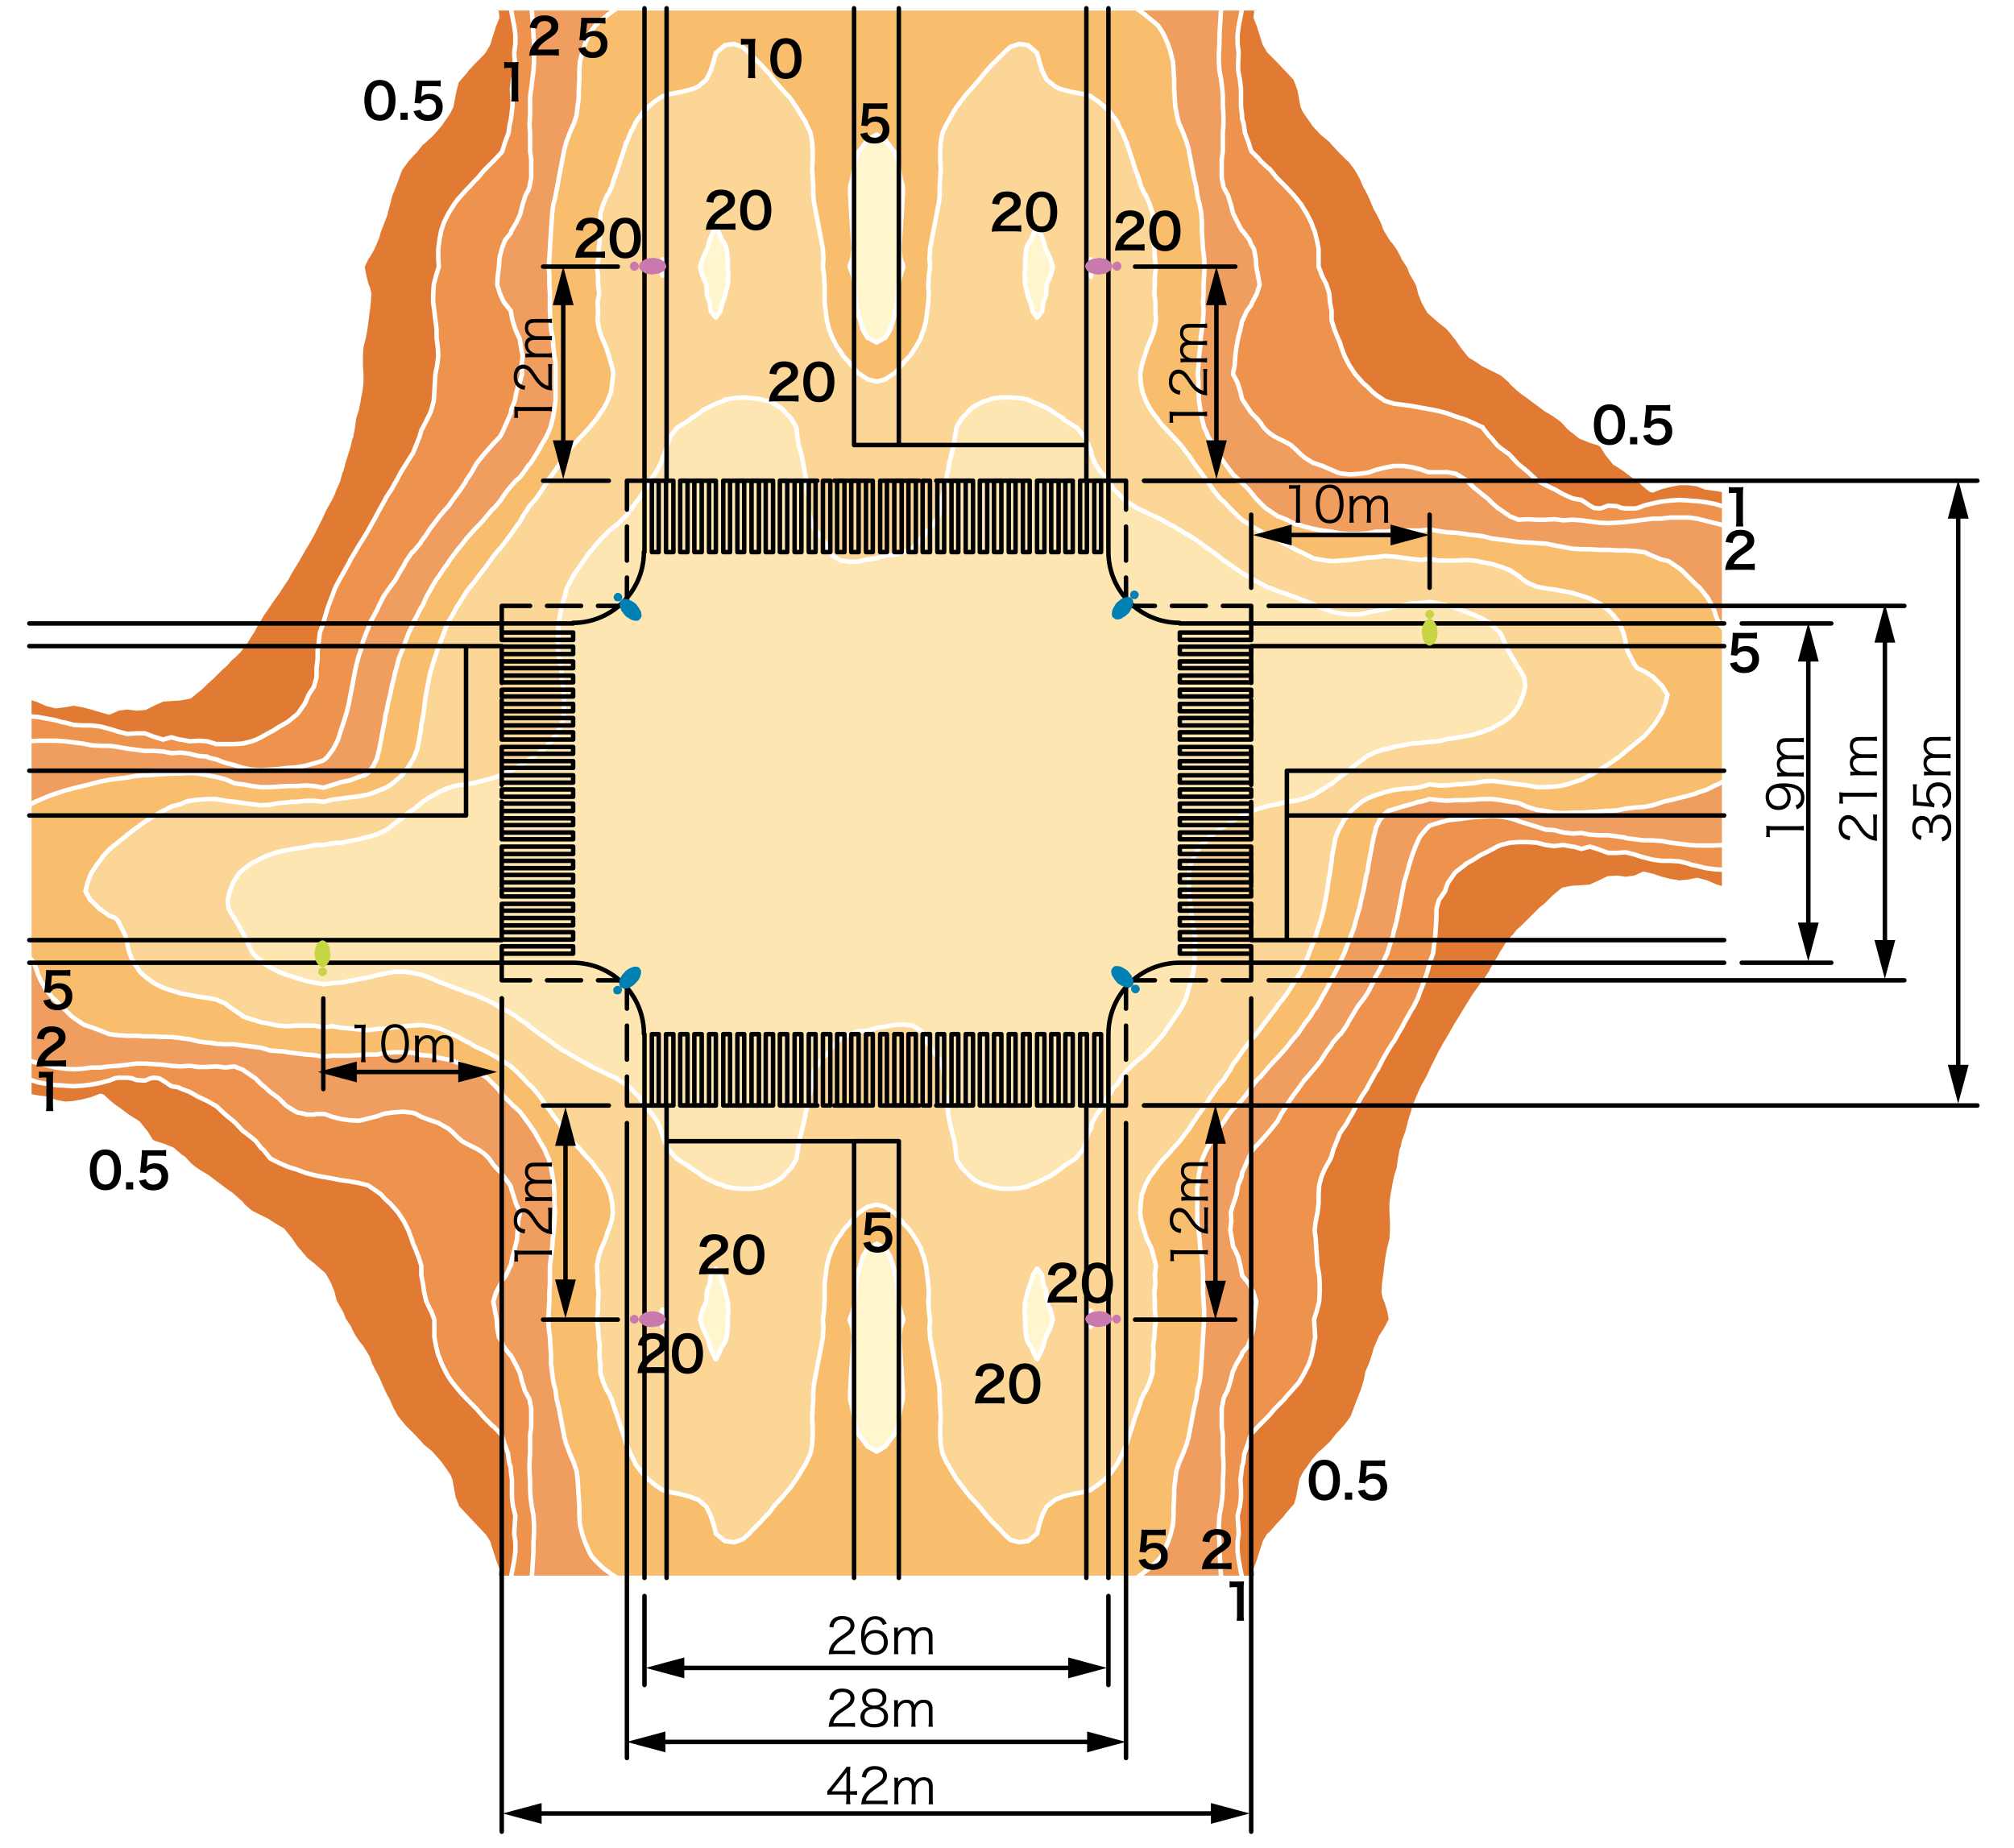
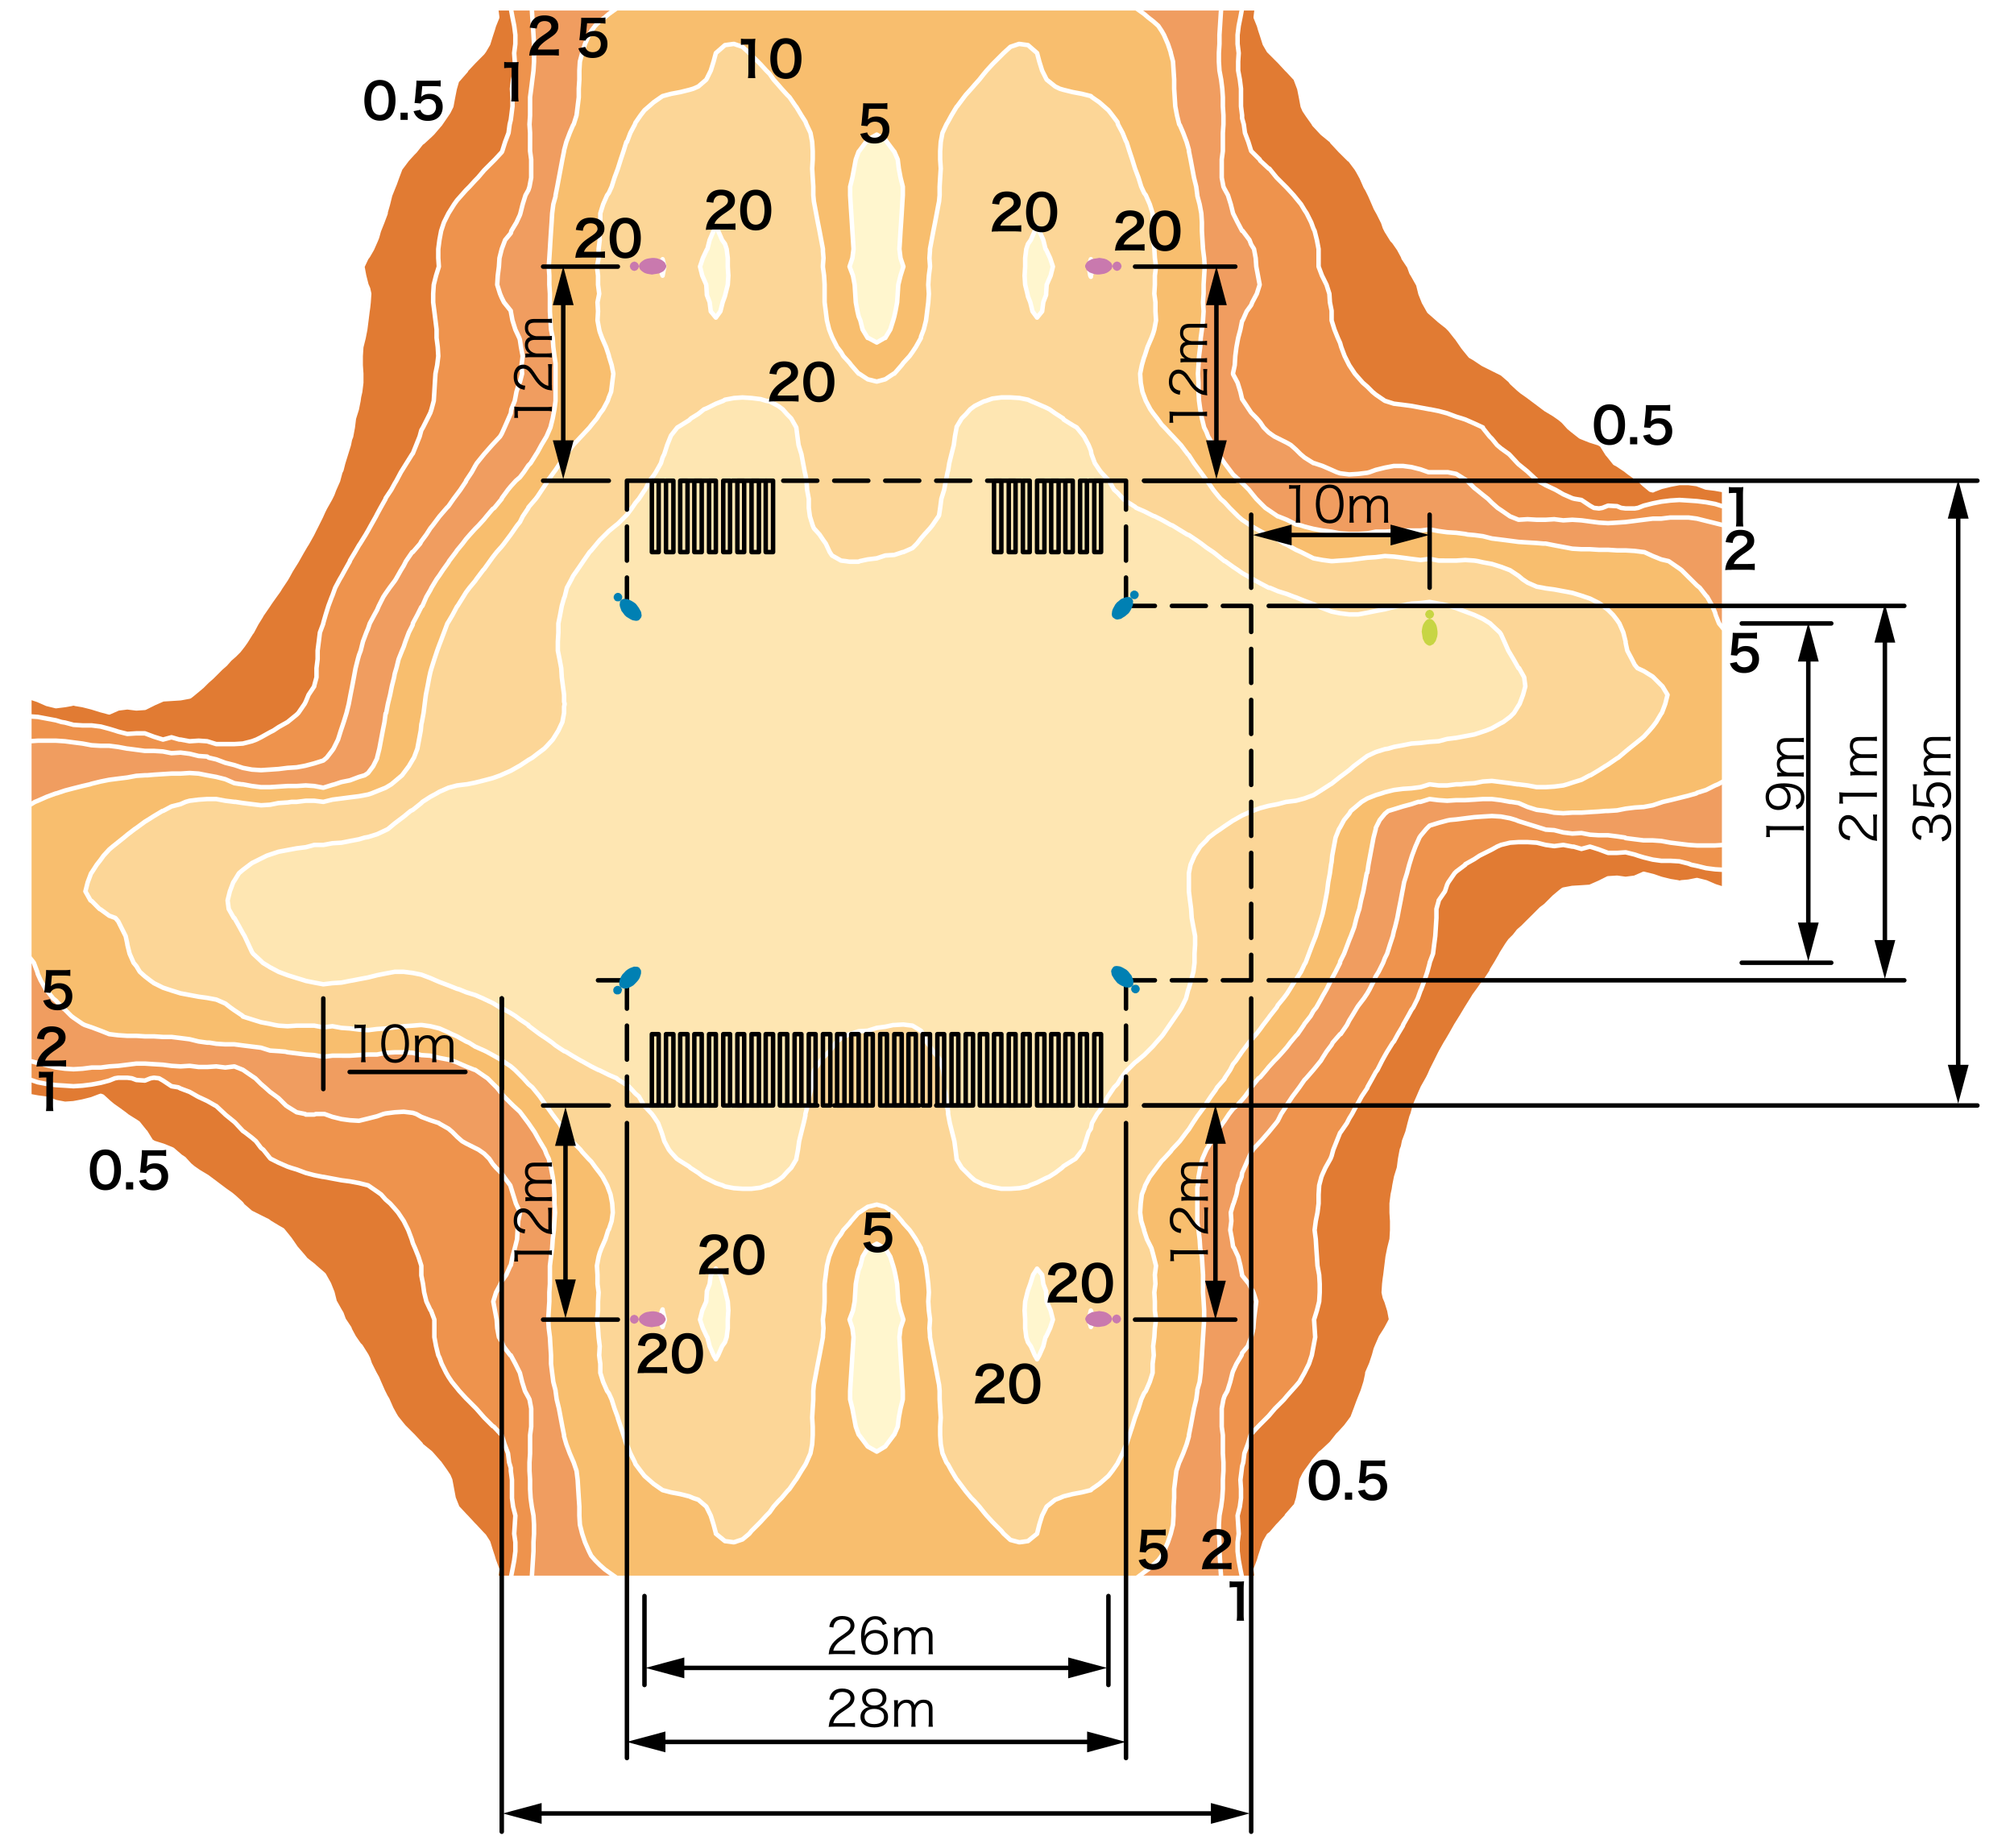
<svg xmlns="http://www.w3.org/2000/svg" id="a" viewBox="0 0 450 413">
  <defs>
    <style>.d,.e{stroke-linecap:round;stroke-linejoin:round}.d{stroke:#fff;fill:#fff6ce}.e{fill:none;stroke:#000}.j{fill:#c979ae}.l{fill:#c7d544}.m{fill:#0080b3}</style>
  </defs>
  <path d="M0 0h450v413H0z" style="fill:#fff" />
  <path d="m6.55 155.76 1.9.63 2.02.89 2.03.5 2.02-.25 1.4-.25.5-.13.51.13 1.52.25 2.02.51 2.03.63 1.9.51 2.02-.89 2.03-.25 2.02.25 1.9-.13 1.77-.88.25-.13 2.03-.89 1.9-.12 2.02-.13 2.03-.38.5-.38 1.52-1.26.76-.64 1.14-1.14 1.01-.88 1.02-1.01 1.01-1.02 1.01-.88 1.01-1.14 1.02-.89 1.01-1.01.89-1.14.63-.89 1.26-2.02.13-.13 1.01-1.9 1.02-1.64.12-.25 1.4-2.03.5-.76.89-1.26 1.01-1.4.38-.63 1.27-1.9.37-.63.76-1.39 1.27-2.03 1.14-2.02.89-1.52.25-.38 1.14-2.03.5-1.01.51-1.01 1.01-2.03.51-1.14.38-.76 1.14-2.02.5-1.01.38-1.02.89-2.02.51-1.9.25-.51.38-1.51.63-2.03.63-2.02.26-1.27.25-.63.38-2.03.25-2.02.64-2.03.38-1.9.12-.88.26-1.14.25-2.03v-2.02l-.13-1.9v-2.03l.13-2.02.51-2.03.37-1.89.26-2.03.25-2.02.13-.89.12-1.14.13-1.9-.25-1.14-.38-.88-.51-2.03-.38-2.02.89-1.9.38-.51.88-1.52.89-2.02.25-.64.38-1.39.76-1.9.76-2.02v-.25l.51-1.78.5-2.02.76-1.9.26-.63.5-1.4.76-2.02.76-1.01.76-1.02 1.27-1.39.5-.5 1.4-1.78.37-.25 1.65-1.52.51-.5 1.52-1.78.12-.12 1.39-2.03.51-.76.63-1.26.38-2.03.38-1.9.51-1.77.25-.25 1.77-2.03v-.12l1.78-1.9.25-.25 1.64-1.65.38-.51.89-1.52.63-2.02.38-1.14.26-.89.76-1.89-.26-2.03h169.98l-.25 2.03.76 1.89.25.89.38 1.14.64 2.02.88 1.52.51.51 1.52 1.52.38.38 1.64 1.77.26.25 1.77 1.9v.13l.76 2.02.38 1.9.38 2.03.38.88.76 1.14 1.26 1.77.13.26 1.77 1.9.13.12 2.02 1.65.13.25 1.77 1.9.13.13 1.9 1.89h.12l1.52 2.03.38.63.76 1.39.89 2.03.38.63.63 1.27.88 2.02.38.89.64 1.14 1.01 2.02.38 1.14.38.76 1.26 2.03.38.38 1.14 1.64.89 1.65.13.38 1.26 1.9.51 1.39.38.63 1.14 2.03.5 2.02.76 1.9 1.14 2.03.13.12 2.02 1.77.13.13 1.77 1.39.63.64 1.4 1.77.12.12 1.4 2.03.5.63 1.14 1.39.89.51 1.9 1.27.5.25 1.52.76 2.03 1.01.25.13 1.77 1.52.38.5 1.52 1.4.76.63 1.26.88 1.52 1.14.51.38 2.02 1.52 1.9 1.14 1.27.89.76.63 1.26 1.39.76.63 1.78 1.4.25.12 1.9.76 2.02.64.63.38 1.27 2.02.13.13 1.52 1.9.5.25 1.9 1.26.63.51 1.4 1.01 1.26.89.76.76 1.52 1.26.51.13.25-.13 1.64-.63 2.03-.5 2.02-.38h2.03l1.9.25 2.02.76 2.03.25 1.39.25.63.13v89.11l-2.02-.64-2.03-.88-2.02-.51-1.9.38-1.52.13-.51.12-.38-.12-1.64-.26-2.03-.5-1.89-.64-2.03-.5-2.02.88-2.03.26-1.9-.26-2.02.13-1.77.89-.26.12-2.02.89-1.9.13-2.03.12-2.02.38-.51.38-1.52 1.27-.76.76-1.14 1.14-1.01.76-1.01 1.01-1.01 1.01-1.02 1.01-1.01 1.02-1.01.88-.89 1.14-1.01 1.01-.63.89-1.27 2.02-.12.26-1.02 1.77-1.01 1.64-.13.38-1.26 1.9-.63.76-.89 1.27-1.01 1.39-.38.63-1.27 2.03-.38.63-.76 1.27-1.26 2.02-1.14 2.03-.89 1.52-.25.38-1.14 2.02-.51 1.01-.5 1.02-1.02 2.02-.5 1.14-.38.76-1.14 2.02-.51 1.14-.38.89-.88 2.02-.51 1.9-.25.64-.38 1.39-.51 2.02-.76 2.03-.25 1.26-.25.64-.38 2.02-.26 2.03-.63 2.02-.38 1.9-.13.89-.25 1.14-.25 2.02v2.03l.12 1.89v2.03l-.12 2.03-.51 2.02-.38 1.9-.25 2.02-.25 2.03-.13.88-.13 1.14-.12 1.9.25 1.14.38.89.63 2.02.38 2.03-1.01 1.9-.38.63-.89 1.39-.88 2.03-.26.63-.38 1.39-.63 1.9-.88 2.03v.25l-.38 1.77-.64 2.03-.76 1.89-.25.64-.51 1.39-.76 2.02-.75 1.02-.76 1.01-1.27 1.39-.51.51-1.39 1.77-.25.25-1.77 1.65-.51.38-1.52 1.77-.13.25-1.39 1.9-.5.76-.64 1.27-.38 2.02-.38 2.03-.5 1.64-.26.26-1.77 2.02v.13l-1.77 1.9-.25.25-1.52 1.77-.51.38-.88 1.52-.64 2.02-.38 1.14-.25.89-.76 2.02.25 1.9H110.84l.26-1.9-.76-2.02-.26-.89-.38-1.14-.63-2.02-.89-1.39-.5-.51-1.52-1.64-.38-.38-1.65-1.78-.25-.25-1.77-1.9v-.12l-.76-1.9-.38-2.03-.38-2.02-.38-.89-.76-1.14-1.26-1.77-.13-.13-1.77-2.02-.13-.13-2.02-1.64-.13-.26-1.77-1.9-.13-.12-1.9-1.9-1.64-2.03-.38-.63-.76-1.39-.89-2.03-.38-.63-.63-1.26-.89-2.03-.38-.89-.63-1.13-1.01-2.03-.38-1.14-.38-.76-1.27-2.02-.38-.38-1.14-1.65-.88-1.64-.13-.38-1.26-1.9-.51-1.39-.38-.64-1.14-2.02-.51-2.03-.76-1.9-1.13-2.02-.13-.13-2.03-1.77-.12-.13-1.77-1.39-.51-.63-1.52-1.77-.13-.13-1.39-2.02-.51-.64-1.13-1.39-.89-.51-1.9-1.14-.51-.38-1.51-.75-2.03-1.02-.25-.12-1.77-1.52-.38-.51-1.52-1.39-.76-.63-1.27-.89-1.52-1.14-.5-.38-2.03-1.52-1.9-1.14-1.26-.88-.76-.64-1.27-1.39-.76-.5-1.77-1.52-.25-.13-1.9-.76-2.03-.63-.63-.38-1.26-2.03-.13-.12-1.52-1.9-.38-.25-2.02-1.27-.64-.51-1.39-1.01-1.26-.89-.76-.63-1.52-1.39-.38-.13-.38.13-1.65.63-2.02.51-2.03.38-1.9.13-2.02-.38-2.03-.76-2.02-.26-1.39-.25-.51-.13v-89.1z" style="fill:#e17b33;stroke:#fff;stroke-linecap:round;stroke-linejoin:round" />
  <path d="m6.55 160.06 1.9.13 2.02.38 2.03.38 1.26.38.76.12 1.9.51 2.03.13h2.02l2.03.25 1.9.51 1.26.38.76.25 2.03.51 2.02-.13h1.9l2.02.76 2.03.63 1.9-.51 1.77.51h.25l2.03.38 2.02-.13 1.9.13 2.03.63h4.05l1.9-.12 2.02-.51 1.01-.38 1.02-.51 2.02-1.13.76-.38 1.14-.76 2.02-1.14 2.03-1.65.38-.38 1.39-2.02.26-.51.63-1.52 1.26-1.9v-.12l.51-1.9v-2.03l.25-2.02v-1.9l.26-2.03.25-2.02.76-2.03v-.12l.51-1.77.63-2.03.76-2.02.12-.26.64-1.77 1.01-1.9.38-.63.76-1.39 1.14-2.03v-.12l1.14-1.9.88-1.52.26-.38 1.26-2.03.51-.88.63-1.14 1.14-2.03.25-.5.76-1.4 1.14-2.02v-.13l1.27-1.9.76-1.39.38-.63 1.01-1.9.63-1.01.63-1.01 1.27-2.03.13-.13.76-1.89.76-1.9.38-1.4.37-.63 1.02-2.02.63-1.27.25-.76.51-1.9.13-2.02.12-2.03.13-2.02.38-1.9.25-2.03-.12-2.02-.26-2.03v-1.89l-.25-2.03-.25-2.02-.26-2.03v-1.9l.13-2.02.51-2.03.63-2.02-.13-1.9v-2.03l.26-2.02.38-2.03.63-1.9 1.01-2.02 1.27-2.03.63-.88 1.01-1.14 1.01-1.14.76-.76 1.27-1.39.63-.64 1.39-1.64.38-.38 1.52-1.52.51-.51 1.52-1.64.12-.25.64-2.03.76-2.02.25-1.9.25-1.02.13-1.01.25-2.02v-2.03l-.12-1.9.25-2.02.51-2.03-.13-2.02-.13-1.9.26-2.03V7.8l-.26-2.03-.38-1.89-.38-2.03h163.4l-.38 2.03-.38 1.89-.25 2.03v2.02l.25 2.03-.12 1.9v2.02l.38 2.03.25 2.02V23.75l.25 2.02v.64l.38 1.39.26 1.9.76 2.02.63 2.03 1.9 1.89.12.26 1.9 1.77h.13l1.64 2.02.26.26 1.77 1.77.25.25 1.52 1.65.51.63 1.14 1.39.76 1.27.5.76 1.01 2.02.51 1.4.25.5.51 2.03.38 2.02V59.57l.76 2.02.13.25.88 1.78.64 2.02.12 1.9.38 1.9V71.59l.63 2.03.76 1.89.51 1.14.25.89.76 2.02 1.02 2.03 1.26 1.9.76.88 1.01 1.14 1.02.89 1.13 1.14.76.63 2.03 1.39 2.02.64 2.03.25 1.9.25 2.02.38 2.03.38h.12l1.9.38 1.9.51 2.03.76 1.26.38.76.25 2.03.89 1.9.88v.13l1.51 1.9.51.5 1.14 1.4.89.75 1.77 1.27.25.25 1.65 1.78.25.25 2.02 1.64.13.13 1.9 1.77.25.13 1.77 1.01 1.9.89.26.12 1.77 1.02 2.02.88.51.13 1.52.25 1.9 1.27.88.5 1.14.13.76-.13 1.27-.5 2.02.12.89.38 1.01.13h2.03l.76-.13 1.26-.5 2.03-.51 1.89-.38 2.03-.25 2.02-.13 2.03.13 1.9.13 2.02.25 2.03.38 2.02.63v81.13l-2.02-.12-2.03-.26-2.02-.5-1.27-.26-.63-.25-2.03-.51-2.02-.12h-2.03l-1.89-.26-2.03-.5-1.26-.38-.76-.26-2.03-.5-1.9.13h-2.02l-2.03-.76-2.02-.64-1.9.51-1.77-.51h-.26l-2.02-.38-2.03.26-1.9-.26-2.02-.5-2.03-.13h-2.02l-1.9.13-2.02.5-.89.38-1.14.64-2.02 1.01-.76.38-1.14.76-2.03 1.14v.12l-2.02 1.52-.38.38-1.4 2.03-.25.5-.5 1.52-1.4 2.03v.12l-.5 1.78v2.02l-.13 2.03-.13 2.02-.25 1.9-.25 2.02-.76 2.03v.13l-.51 1.89-.63 1.9-.76 2.03-.13.25-.63 1.77-1.01 2.03-.38.5-.76 1.4-1.14 2.02v.13l-1.14 1.9-.89 1.64-.25.26-1.26 2.02-.51.89-.63 1.14-1.02 2.02-.38.51-.76 1.39-1.13 2.02v.13l-1.27 1.9-.76 1.39-.38.63-1.01 1.9-.63 1.02-.51 1.01-1.39 2.02-.13.13-.76 1.9-.76 1.9-.38 1.39-.25.63-1.14 2.03-.63 1.39-.26.63-.5 1.9-.13 2.03v2.02l-.25 2.03-.38 1.89-.26 2.03.26 2.03.12 2.02.13 1.9.13 2.02.38 2.03.12 2.02v1.9l-.12 2.03-.51 2.02-.63 2.03.12 1.9.13 2.02-.38 2.03-.38 2.02-.63 1.9-1.01 2.03-1.14 2.02-.76.89-1.02 1.14-1.01 1.13-.63.76-1.39 1.4-.64.63-1.39 1.64-.38.38-1.52 1.52-.5.51-1.52 1.64-.13.26-.63 2.02-.76 2.03-.25 2.02-.26.89-.12 1.01-.26 2.03.13 2.02v2.03l-.25 1.9-.51 2.02.13 2.03.12 2.02-.25 1.9v2.02l.25 2.03.38 2.02.38 1.9h-163.4l.38-1.9.38-2.02.26-2.03v-2.02l-.26-1.9.13-2.02.13-2.03-.51-2.02-.25-1.9v-4.05l-.26-2.03v-.63l-.38-1.27-.25-2.02-.76-2.03-.63-2.02-1.77-1.9-.26-.13-1.9-1.9-1.77-2.02-.25-.25-1.77-1.78-.26-.25-1.51-1.64-.51-.64-1.14-1.39-.76-1.14-.51-.88-1.01-2.03-.5-1.39-.26-.51-.5-2.02-.38-2.03v-3.92l-.76-2.03-.13-.12-.89-1.9-.5-2.03-.26-1.9-.37-1.89v-2.16l-.64-2.02-.76-1.9-.5-1.14-.26-.88-.76-2.03-1.01-2.03-1.26-1.89-.76-.89-1.02-1.14-1.01-.88-1.01-1.14-.89-.64-2.02-1.39-2.03-.51-2.02-.38-1.9-.25-2.03-.38-2.02-.38h-.13l-1.9-.38-1.89-.5-2.03-.76-1.27-.38-.76-.26-2.02-.88-1.77-.89-.13-.12-1.52-1.9-.5-.38-1.14-1.52-.89-.76-1.64-1.27-.38-.25-1.65-1.77-.25-.25-2.03-1.65-.12-.13-1.9-1.77-.26-.13-1.77-1.01-1.9-.88-.25-.13-1.77-1.01-2.03-.76-.5-.26-1.52-.25-1.9-1.26-.89-.51-1.14-.13-.75.13-1.27.51-1.9-.13-1.01-.38-1.01-.13h-2.03l-.76.13-1.26.51-1.9.5-2.03.38-2.02.25-2.03.13-1.9-.13-2.02-.12-2.03-.25-2.02-.38-1.9-.64v-81.13z" style="fill:#ee934d;stroke:#fff;stroke-linecap:round;stroke-linejoin:round" />
  <path d="m6.55 165.63 1.9-.13h4.05l2.02.13 1.9.25 2.03.26 2.02.38 2.03.12h1.9l2.02.26 2.03.38h.12l1.9.25 1.9.25h2.02l2.03.13 1.9.38 2.02-.13 2.03.26 2.02.5 1.9.13.38.25 1.65.38 2.02.76 2.03.51.76.25 1.14.38 2.02.38 2.03.13 2.02-.13 1.9-.13 2.02-.25 2.03-.13 1.39-.25.64-.13 1.89-.5 2.03-.64.76-.63 1.26-1.64.26-.38 1.01-2.03.63-2.02.13-.38.51-1.52.63-2.03.5-2.02.26-1.39.12-.64.38-1.9.38-2.02.38-2.03.51-2.02.25-.89.38-1.01.51-2.03.76-2.02.38-.89.38-1.14 1.01-1.89.63-1.14.38-.89 1.02-2.02.5-.76.89-1.27 1.14-1.52.25-.38 1.14-2.02.63-1.02.51-1.01 1.39-2.02h.13l1.64-1.9.26-.51 1.13-1.52.89-1.39.51-.63 1.52-2.03 1.64-1.9.38-.38 1.14-1.64.76-1.01.76-1.02 1.26-1.89v-.13l1.27-1.9.76-1.39.38-.63 1.64-2.03 1.78-2.02.12-.13 1.65-1.77.38-.64.63-1.39.89-2.02.5-1.14.13-.89.76-1.9.38-2.02.63-2.03.13-.12.5-1.9-.12-1.9.25-2.03-.38-2.02-.25-1.65-.13-.38-.88-1.89-.64-2.03-.38-2.02v-.13l-1.52-1.9-.5-1.01-.38-.89-.63-2.02.12-2.03.26-2.02.12-1.9.51-2.03.76-2.02 1.26-1.52.13-.51 1.14-1.9.76-1.64.12-.38.51-2.03.63-2.02.64-1.14.25-.76.38-2.03v-4.05l-.25-1.89V29.7l-.13-1.9.13-2.03v-4.05l.25-1.9.25-2.02.26-2.03.12-2.02V9.82l-.12-2.02-.13-2.03-.13-1.89-.12-2.03h154.03l-.13 2.03-.12 1.89-.13 2.03v2.02l-.13 2.03v1.9l.13 2.02.38 2.03.25 2.02.13 1.9v2.03l.13 2.02v2.03l-.13 1.9v4.05l-.25 1.89v4.05l.38 2.03.25.51.76 1.39.63 2.02.51 2.03 1.01 2.02 1.01 1.9h.13l1.52 2.03.38 1.01.63 1.01.38 2.03.13 1.9.38 2.02.38 2.03-.64 2.02-1.01 1.9-.25.63-1.01 1.4-.89 2.02-.13.13-.38 1.9-.5 1.89-.38 2.03-.26 2.02-.12 2.03-.38 1.77v.25l1.01 1.9.63 2.03.38 1.64.26.38 1.26 1.9.51.76 1.26 1.27.76.88.76 1.14 1.14 1.14 1.27.89.76.38 2.02 1.01.89.51 1.14 1.01 1.01 1.01.89.76 2.02 1.27h.13l1.9.63 2.02.88 1.14.51.76.25 2.03.26 2.02-.13 2.03-.25.5-.13 1.39-.51 2.03-.5 2.02-.38h2.03l1.9.25 2.02.51 1.77.63h4.31l1.9.38 2.02 1.27.38.25 1.65 1.64.5.38 1.4 1.14 1.13.89.89.89 1.27 1.13.76.51 2.02 1.39 1.9.76 2.02-.12 2.03.12h2.02l1.9-.12 2.03.25 2.02-.13 2.03.13 1.9.25 2.02.26 2.03.12 2.02-.12 1.9-.13 2.03-.25 2.02-.26 2.03-.25h1.89l2.03-.25h4.05l1.9.25 2.02.51 2.03.5 2.02.51v71.38l-2.02.13h-4.05l-1.9-.13-2.03-.25-2.02-.25-2.03-.38-1.89-.13h-2.03l-2.02-.25-2.03-.26-.13-.12-1.77-.26-2.02-.25h-2.03l-2.02-.13-1.9-.37-2.03.12-2.02-.25-2.03-.51-1.9-.12-.38-.13-1.64-.51-2.03-.63-2.02-.63-.63-.26-1.27-.38-2.02-.38-2.03-.12-2.02.12-1.9.13-2.03.25-2.02.26-1.4.12-.63.13-1.9.51-2.02.63-.76.76-1.27 1.52-.25.38-.89 2.02-.76 2.03-.12.38-.51 1.64-.5 1.9-.64 2.03-.25 1.39-.13.63-.38 2.03-.38 1.9-.38 2.02-.5 2.03-.26.88-.25 1.14-.63 1.9-.63 2.02-.51 1.02-.38 1.01-1.01 2.02-.64 1.02-.38.88-1.01 2.03-.5.88-.76 1.14-1.27 1.65-.25.38-1.14 1.9-.63 1.01-.51 1.01-1.39 2.03h-.13l-1.65 1.9-.25.5-1.14 1.52-.88 1.39-.38.64-1.65 2.02-1.64 1.9-.38.38-1.14 1.64-.76 1.02-.76 1.01-1.27 1.9v.12l-1.26 1.9-.76 1.52-.38.51-1.65 2.02-1.77 2.03-.13.13-1.64 1.77-.38.63-.63 1.39-.89 2.03-.51 1.14-.12.88-.76 1.9-.38 2.03-.64 2.02-.12.25-.51 1.78.13 1.89-.25 2.03.38 2.03.25 1.64.25.38.89 1.9.5 2.02.38 2.03v.13l1.52 1.89.51 1.02.5.88.64 2.03-.26 2.02-.25 2.03-.13 1.9-.5 2.02-.76 2.03-1.27 1.52-.12.5-1.14 1.9-.76 1.65-.13.38-.5 2.02-.64 2.03-.63 1.13-.25.76-.38 2.03v4.05l.25 1.9v4.05l.13 2.02v1.9l-.13 2.03v2.02l-.13 2.03-.25 1.9-.38 2.02-.13 2.03v2.02l.13 1.9v2.02l.13 2.03.12 2.02.13 1.9H118.82l.12-1.9.13-2.02.13-2.03v-2.02l.12-1.9v-2.02l-.12-2.03-.38-2.02-.26-1.9-.12-2.03v-2.02l-.13-2.03v-1.9l.13-2.02v-4.05l.25-1.9v-4.05l-.38-2.03-.25-.5-.76-1.39-.64-2.03-.5-2.02-1.01-2.03-1.02-1.9h-.12l-1.52-2.02-.38-1.02-.63-1.01-.38-2.02-.13-1.9-.38-2.03-.38-2.02.63-2.03 1.01-1.9.26-.63 1.01-1.39.89-2.03.12-.12.38-1.9.51-1.9.51-2.02.12-2.03.13-2.03.38-1.77v-.25l-.89-1.9-.63-2.02-.51-1.65-.12-.38-1.4-1.9-.5-.76-1.27-1.26-.76-.89-.76-1.14-1.14-1.14-1.26-.88-.76-.38-2.03-1.02-.88-.5-1.14-1.01-1.01-1.02-.89-.76-2.02-1.14-.13-.12-1.9-.63-2.02-.76-1.14-.64-.76-.25-2.03-.25-2.02.12-2.03.26-.5.12-1.4.51-2.02.51-2.03.5-2.02-.12-1.9-.26-2.03-.5-1.77-.64h-1.9l-.38.13h-1.89l-.13-.13-1.9-.38-2.03-1.26-.37-.26-1.65-1.64-.51-.38-1.39-1.01-1.14-1.02-.88-.75-1.27-1.27-.76-.51-2.02-1.39-1.9-.76-2.03.25-2.02-.25-2.03.13h-1.9l-2.02-.26-2.03.13-2.02-.13-1.9-.25-2.03-.12-2.02-.13h-1.9l-2.02.25-2.03.25-2.02.13-1.9.25h-2.03l-2.02.26-2.03.12-1.9-.12-2.02-.26-2.03-.5-2.02-.51-1.9-.5v-71.39z" style="fill:#f09d60;stroke:#fff;stroke-linecap:round;stroke-linejoin:round" />
  <path d="m6.55 179.93 1.27-.76.63-.25 2.02-.89 2.03-.75h.12l1.9-.64 1.9-.5 2.03-.51 1.64-.38.38-.13 2.03-.5 1.9-.38 2.02-.26 2.03-.25 2.02-.38 1.9-.12h.51l1.51-.13 2.03-.13 1.9-.12h2.02l2.03-.13 2.02.13 1.9.38 2.03.37 2.02.51 2.03.89 1.64.25h.26l2.02.38 2.03.25h2.02l1.9-.12 2.02-.13h2.03l2.03-.13 1.89.13 2.03.38 2.02-.63.51-.13 1.52-.51 1.9-.38 2.02-.76 1.27-.37.76-.51 1.14-1.52.88-1.77v-.13l.51-2.02.38-2.03.38-2.02.38-1.9.25-1.9.13-.13.38-2.02.5-2.03.38-1.9.51-2.02.13-.76.38-1.27.5-2.02.76-1.9.38-.89.38-1.14.76-2.02.89-1.77v-.26l1.01-1.89.89-1.78.25-.25.88-2.02.89-1.52.25-.51 1.14-1.9.64-.88.75-1.14 1.27-1.77.13-.26 1.52-2.02.25-.38 1.26-1.52.76-1.01.89-1.02 1.14-1.26.76-.76 1.26-1.39.51-.64 1.39-1.64.38-.26 1.65-2.02v-.13l1.39-1.9.63-.76 1.14-1.26.89-.76.88-1.14 1.02-1.52.5-.5 1.27-2.03.25-.38.89-1.64 1.14-1.9.88-2.03.51-2.02.38-2.03.25-1.9V81.21l-.25-1.65-.25-2.02-.13-2.03-.38-1.89-.13-2.03-.12-2.02V65.64l-.13-2.02v-2.03l-.13-2.02.13-1.9.13-2.03.12-2.02.13-2.03.13-1.9.12-2.02.26-2.03.5-1.77v-.25l.38-1.9.38-2.03.38-2.02.38-2.03.38-1.89v-.13l.51-1.9.76-2.02.76-1.78.12-.12.64-2.03.25-2.02.25-2.03v-1.9l.13-2.02v-2.03l.12-2.02.51-1.9.63-2.03.89-2.02.51-.89.88-1.14L134 4.76l1.14-.88.89-.76 1.77-1.27h116.07l1.77 1.27.88.76 1.14.88 1.14 1.01.76 1.14.51.89.88 2.02.64 1.9v.13l.5 1.9.13 2.02.13 2.03v2.02l.12 1.9.13 2.03.38 2.02.5 2.03.13.12.76 1.78.76 2.02.51 1.77v.26l.38 1.89.38 2.03.38 2.02.5 2.03.25 1.9v.13l.51 1.89.38 2.03.13 2.02v1.9l.12 2.03.13 2.02.25 2.03.13 1.9-.13 2.02-.12 2.03v2.02l-.13 1.9.13 2.03-.13 2.02-.25 2.03-.26 1.89-.12 2.03-.26 2.02-.12 2.03-.13 1.9.13 2.02v2.03l.12 2.02.26 1.9.38 2.03.5 2.02.51 1.01.38 1.02 1.14 1.9.5.88.64 1.14 1.39 2.03 1.52 2.02.38.51 1.52 1.39.5.51 1.52 1.51.51.64 1.14 1.39.88.89 1.14 1.13.76.51 2.03 1.39h.12l1.9.76 2.03 1.02 1.14.25.76.25 2.02.51 2.03.38 2.02.25 1.9.38 2.03.13h2.02l2.03-.13 1.89-.38h2.03l2.02-.13 2.03-.12h3.92l2.03-.26 2.02.38 1.9.26 2.03.12 2.02.26.51.12 1.52.13 1.9.25 2.02.51 2.03.25 2.02.26 1.9.25 2.02.13 2.03.12 1.52.13h.5l1.9.38 2.03.38 2.02.38 2.03.12h1.9l2.02.13h2.03l2.02.13h1.9l2.03.12 2.02.26h.13l1.9.88 1.89.76 1.65.38.38.26 2.02 1.39.51.38 1.52 1.52.51.5 1.39 1.39.63.51 1.39 1.77.26.26 1.14 2.02.63 1.52.13.51.75 1.89 1.14 1.4v33.79l-1.39.76-.63.25-2.03 1.02-2.02.63-.13.13-1.77.5-2.03.51-2.02.5-1.65.38-.38.13-1.89.63-2.03.38-2.02.13-2.03.25-1.9.38-2.02.13h-.51l-1.52.13-2.02.12-1.9.13h-2.03l-2.02.13-2.03-.13-1.9-.38-2.02-.25-2.03-.64-2.02-.88-1.65-.26h-.25l-2.02-.38-2.03-.25h-2.02l-1.9.13-2.03.12h-2.02l-2.03.13-1.9-.13-2.02-.25-2.03.63h-.5l-1.52.51-1.9.51-2.03.63-1.26.38-.76.63-1.14 1.39-.89 1.78v.25l-.5 1.9-.38 2.02-.38 2.03-.38 2.02-.25 1.77-.13.13-.38 2.03-.38 2.02-.51 2.03-.38 1.9-.25.75-.38 1.27-.51 2.03-.76 2.02-.37.89-.38 1.01-.76 2.02-.89 1.78v.25l-1.01 2.02-.89 1.65-.13.25-1.01 2.03-.88 1.52-.26.5-1.14 2.03-.63.76-.63 1.14-1.39 1.77-.13.25-1.39 2.03-.38.38-1.27 1.52-.76 1.01-.88 1.01-1.14 1.27-.76.76-1.27 1.39-.5.63-1.4 1.65-.38.25-1.64 2.02v.13l-1.39 1.9-.64.76-1.14 1.26-.88.76-.89 1.14-1.01 1.52-.38.51-1.39 2.02-.26.51-.88 1.52-1.14 1.9-.89 2.02-.5 2.03-.38 2.02-.13 1.9-.13.38V273.21l.26 1.65.25 2.03.13 2.02.38 1.9.12 2.02.13 2.03v3.92l.13 2.03.12 2.02v2.03l-.12 1.9-.13 2.02-.13 2.03-.12 2.02-.13 1.9-.13 2.03-.25 2.02-.51 1.77v.26l-.25 1.89-.5 2.03-.38 2.02-.38 2.03-.38 1.9v.25l-.51 1.77-.76 2.03-.76 1.77-.13.25-.63 1.9-.25 2.03-.25 2.02v2.03l-.13 1.9v2.02l-.13 2.03-.5 2.02-.64 1.9-.88 2.02-.51 1.02-.76 1.01-1.14 1.01-1.14 1.01-.88.64-1.65 1.26H137.8l-1.77-1.26-.89-.64-1.14-1.01-1.01-1.01-.88-1.01-.51-1.02-.89-2.02-.63-1.9-.51-2.02-.12-2.03v-2.02l-.13-1.9-.13-2.03-.12-2.02-.25-2.03-.64-1.9-.12-.25-.76-1.77-.76-2.03-.51-1.77v-.25l-.38-1.9-.38-2.03-.38-2.02-.5-2.03-.26-1.89v-.13l-.5-1.9-.26-2.02-.25-2.03v-1.9l-.13-2.02-.12-2.03-.26-2.02-.12-1.9.12-2.03.13-2.02v-2.03l.13-1.9v-4.05l.25-2.02.25-1.9.13-2.02.25-2.03.13-2.03.13-1.89-.13-2.03v-2.02l-.13-2.03-.25-1.9-.38-2.02-.51-2.03-.5-1.01-.38-1.01-1.14-1.9-.51-.89-.63-1.14-1.39-2.02-1.52-2.03-.38-.5-1.52-1.4-.51-.5-1.52-1.52-.5-.63-1.14-1.4-.89-.88-1.14-1.14-.76-.51-2.02-1.39h-.13l-1.9-.76-2.02-.88-1.01-.38-.89-.26-2.02-.38-2.03-.5-2.02-.13-1.9-.51-2.03-.12h-2.02l-2.03.12-1.9.38h-2.02l-2.03.13-2.02.13H74.26l-2.02.25-2.03-.38-1.89-.13-2.03-.25-2.03-.25-.5-.13-1.52-.13-1.9-.12-2.02-.64-2.03-.25-2.02-.25-1.9-.25h-2.03l-2.02-.13-1.52-.25h-.51l-1.9-.26-2.02-.5-2.03-.26-2.02-.25h-1.9l-2.03-.13h-2.02l-1.9-.12h-2.02l-2.03-.13-2.02-.25-1.9-.76-2.03-.76-1.52-.51-.5-.25-2.03-1.39-.5-.38-1.4-1.4-.63-.5-1.39-1.52-.63-.51-1.4-1.77-.25-.25-1.14-2.03-.63-1.39-.13-.51-.76-2.02-1.01-1.27v-33.92z" style="fill:#f8be6e;stroke:#fff;stroke-linecap:round;stroke-linejoin:round" />
  <path d="m164 9.82 1.9.64 1.52 1.39.5.51 1.4 1.39.63.63 1.27 1.39.76.76.88 1.27 1.01 1.14.76.88 1.27 1.4.51.5 1.39 2.03.12.12 1.14 1.9.89 1.39.25.64.89 1.9.38 2.02.12 2.03v1.89l-.12 2.03.12 2.02.13 2.03v1.9l.13 1.39.12.63.38 2.03.38 2.02.38 1.9.38 2.03.38 2.02v.51l.13 1.52-.13 1.64v.38l.26 1.9.12 2.03v3.92l.26 2.03.25 2.02.5 2.03.64 1.64.12.25 1.02 2.03.88 1.14.51.88 1.39 1.52.38.51 1.65 1.9h.12l1.9 1.26 2.03.51 1.9-.51 1.89-1.26h.13l1.65-1.9.38-.51 1.39-1.52.63-.88.76-1.14 1.14-2.03v-.25l.63-1.64.51-2.03.25-2.02.25-2.03.13-1.9-.13-2.02.13-2.03.25-1.9v-.38l-.12-1.64.12-1.65v-.38l.38-2.02.38-2.03.38-1.9.38-2.02.38-2.03.13-.63.13-1.39v-1.9l.12-2.03.13-2.02-.13-2.03v-1.89l.13-2.03.38-2.02.88-1.9.38-.64.76-1.39 1.14-1.9.13-.12 1.52-2.03.38-.5 1.26-1.4.76-.88 1.02-1.14 1.01-1.27.63-.76 1.27-1.39.63-.63 1.39-1.39.51-.51 1.52-1.39 1.9-.64h.12l1.9.26 2.03 1.77.5 1.9.63 2.02.89 1.78.13.25 1.9 1.52 1.01.5.88.26 2.03.5 2.02.38 2.03.51.25.25 1.65 1.14 1.01.89 1.01.88.89 1.14 1.14 1.52.12.51 1.02 1.9.76 1.89.12.13.64 2.03.63 1.89.63 2.03.76 2.02.63 2.03.64 1.39.38.51.88 2.02.64 2.03v2.02l.12.89.13 1.01-.13 2.03.26 2.02.12 2.03.26 1.9-.26 2.02v2.03l-.12 2.02.25 1.9v2.03l.13 2.02-.38 2.03-.26.88-.38 1.01-.88 2.03-.64 2.02-.12.26-.51 1.77-.38 1.9.13 2.02.38 2.03.38 1.01.38 1.01 1.01 1.9.63.89.89 1.14 1.01 1.39.63.63 1.4 1.52.5.51 1.52 1.64.25.26 1.52 2.02.26.25 1.14 1.78.75 1.01.76 1.01 1.27 1.77.13.13 1.39 2.02.5.64 1.14 1.39.89.76 1.14 1.26.76.76 1.14 1.14.88.76 1.9 1.27.13.12 2.02 1.14 1.4.76.5.26 2.03.88 1.39.89.63.25 2.03 1.14 1.14.51.76.38 2.02 1.01 2.03.38 1.89.25h.38l1.65-.12 2.03-.13 2.02-.25 2.03-.26 1.89-.12 2.03-.26 2.02.13 2.03.25 1.9.26 2.02.25 2.03-.25 2.02.38H325.38l2.02-.13 2.03.13.76.12 1.14.26 2.02.37 2.03.64 2.02.76 1.9 1.26.89.76 1.13.76 2.03.89 1.39.25.63.13 1.9.25 2.03.38 2.02.38 2.03.63.76.26 1.14.38 2.02 1.01.89.63 1.14.89 1.14 1.14.88 1.14.51.75.88 2.03.51 2.02v.26l.38 1.77 1.01 1.9.64 1.26.63.76 1.39.64 2.03 1.26.12.13 1.77 1.77.26.25 1.14 1.9-.51 2.03-.76 2.02-.13.13-1.13 1.9-.76 1.01-.76.89-1.27 1.39-.76.63-1.26 1.01-1.27 1.02-.76.63-1.64 1.39-.26.13-2.02 1.39-.64.38-1.39.89-1.9 1.14h-.12l-1.9 1.01-2.03.63-1.14.38-.88.25-2.03.26-1.9.12h-2.02l-2.03-.38-2.02-.25h-.25l-1.65-.25-2.02-.26-2.03-.25-2.02.13-1.9.38-2.03.12-.88.13h-1.14l-2.03.25h-1.9l-2.02-.25-2.03.63-2.02.26-1.9.12-2.03.26-2.02.5-.76.26-1.27.38-1.89.75-1.27.76-.76.64-1.65 1.39-.37.63-1.14 1.39-.89 1.65-.25.38-.76 1.9-.38 2.02-.38 2.03-.13 1.39-.13.63-.25 1.9-.38 2.03-.25 2.02-.38 2.03-.38 1.9-.25 1.13-.26.89-.63 2.03-.63 2.02-.51 1.27-.25.63-.76 2.02-.76 2.03-.25.38-.76 1.64-1.14 1.78-.13.12-1.26 2.03-.64 1.01-.76 1.01-1.26 1.52-.26.51-1.51 1.9-.26.38-1.26 1.64-.64.89-.88 1.14-1.14 1.26-.51.64-1.52 2.02-1.39 2.03-.63.76-.63 1.26-1.27 1.9v.13l-1.65 1.89-.38.64-1.01 1.39-1.01 1.52-.25.5-1.4 1.9-.38.51-1.01 1.52-.88 1.39-.51.63-1.52 2.03-1.77 1.9-.25.38-1.52 1.64-.51.51-1.14 1.52-.76 1.01-.76 1.01-1.01 1.9-.25.76-.51 1.27-.25 2.02-.13 2.03.25 1.89.64 2.03v.13l.63 1.9 1.01 2.02.38 1.39.13.51.51 2.02-.26 2.03.13 2.02-.25 1.9.12 2.03v2.02l.26 2.03-.26 1.9-.12 2.02-.26 2.03.13 2.02-.13 1.01-.12.89v2.03l-.64 2.02-.88 2.03-.38.5-.64 1.39-.63 2.03-.76 2.02-.63 2.03-.63 1.9-.64 2.02-.12.13-.76 1.9-1.02 2.02-.12.26-1.14 1.64-.89 1.14-1.01.89-1.01.88-1.65 1.14-.25.26-2.03.5-2.02.38-2.03.51-.88.38-1.01.38-1.9 1.52-.13.25-.89 1.77-.63 2.03-.5 2.02-2.03 1.65-1.77.25h-.25l-1.9-.51-1.52-1.39-.51-.63-1.39-1.39-.63-.64-1.27-1.39-.63-.76-1.01-1.26-1.02-1.14-.76-.76-1.26-1.52-.38-.51-1.52-2.02-.13-.13-1.14-1.9-.76-1.39-.38-.51-.88-2.02-.38-2.03-.13-2.02v-1.9l.13-2.03-.13-2.02-.12-2.03v-1.89l-.13-1.4-.13-.63-.38-2.02-.38-2.03-.38-1.9-.38-2.02-.38-2.03v-.38l-.12-1.64.12-1.65v-.38l-.25-1.9-.13-2.02.13-2.03-.13-1.9-.25-2.02-.25-2.03-.51-2.02-.63-1.65v-.25l-1.14-2.02-.76-1.14-.63-.89-1.39-1.52-.38-.51-1.65-1.89h-.13l-1.89-1.27-1.9-.51-2.03.51-1.9 1.27h-.12l-1.65 1.89-.38.51-1.39 1.52-.51.89-.88 1.14-1.02 2.02-.12.25-.64 1.65-.5 2.02-.25 2.03-.26 2.02V290.81l-.12 2.02-.26 1.9v.38l.13 1.65-.13 1.64v.38l-.38 2.03-.38 2.02-.38 1.9-.38 2.03-.38 2.02-.12.63-.13 1.4v1.89l-.13 2.03-.12 2.02.12 2.03v1.9l-.12 2.02-.38 2.03-.89 2.02-.25.51-.89 1.39-1.14 1.9-.12.13-1.4 2.02-.5.51-1.27 1.52-.76.76-1.01 1.14-.88 1.26-.76.76-1.27 1.39-.63.64-1.4 1.39-.5.63-1.52 1.27-1.9.63h-.13l-1.89-.25-2.03-1.65v-.13l-.51-1.89-.63-2.03-.88-1.77-.13-.25-1.77-1.52-1.14-.38-.89-.38-2.02-.51-2.03-.38-1.9-.5-.38-.26-1.64-1.14-1.01-.88-1.02-.89-.88-1.14-1.14-1.52-.13-.38-1.01-2.02-.76-1.9-.13-.13-.63-2.02-.63-1.9-.64-1.9v-.13l-.75-2.02-.64-2.03-.63-1.39-.38-.5-.89-2.03-.63-2.02v-2.03l-.13-.89-.12-1.01.12-2.02-.25-2.03-.13-2.02-.25-1.9.25-2.03v-2.02l.13-2.03-.25-1.9v-2.02l-.13-2.03.38-2.02.25-.89.38-1.01.89-2.02.63-2.03.13-.13.63-1.9.26-1.89-.13-2.03-.38-2.02-.38-1.02-.38-1.01-1.01-1.9-.64-.88-.88-1.14-1.01-1.39-.64-.64-1.39-1.52-.38-.5-1.64-1.65-.26-.25-1.52-2.03-.25-.25-1.14-1.77-.76-1.01-.76-1.02-1.26-1.77-.13-.13-1.39-2.02-.51-.63-1.14-1.4-.88-.75-1.14-1.27-.76-.76-1.14-1.14-.89-.76-1.9-1.26-.12-.13-2.03-1.14-1.39-.76-.51-.25-2.02-.89-1.39-.88-.64-.26-2.02-1.14-1.14-.5-.76-.38-2.02-.89-2.03-.5-1.9-.26h-.38l-1.64.13-2.03.13-2.02.25-2.03.25-1.9.13-2.02.25-2.03-.13-2.02-.25-1.9-.13-2.03-.37-2.02.25-2.03-.38h-3.92l-2.03.13-2.02-.13-.76-.13-1.14-.25-2.02-.38-2.03-.63-2.02-.64v-.12l-1.9-1.27-.89-.63-1.14-.89-2.02-.88-1.39-.26-.64-.12-1.9-.26-2.02-.38-2.03-.38-2.02-.63-.76-.25-1.14-.38-2.03-1.01-.88-.64-1.14-.88-1.14-1.02-.76-1.26-.63-.76-.89-2.03-.5-2.02v-.13l-.38-1.77-1.02-2.02-.63-1.27-.63-.76-1.39-.51-1.9-1.39-.26-.12-1.77-1.78-.25-.12-1.14-2.03.51-2.02.76-2.03.12-.13 1.14-1.77.89-1.14.63-.88 1.27-1.39.76-.64 1.26-1.01 1.27-1.01.76-.64 1.64-1.26.38-.25 1.9-1.4.63-.38 1.39-.88 1.9-1.14h.13l1.9-1.01 2.02-.51 1.14-.51.89-.25 2.02-.25 1.9-.13h2.03l2.02.38 2.03.25h.25l1.65.26 2.02.25 2.03.25 2.02-.12 1.9-.38 2.02-.13.89-.13h1.14l2.03-.25h1.89l2.03.25 2.02-.5 2.03-.26 1.9-.25 2.02-.25 2.03-.38.76-.25 1.26-.51 1.9-.76 1.27-.76.76-.63 1.64-1.39.38-.51 1.14-1.52.89-1.52.25-.38.76-2.02.38-2.03.38-2.02.13-1.4.12-.5.38-2.03.25-2.02.26-2.03.38-1.9.38-2.02.25-1.14.25-.89.64-2.02.63-1.9.51-1.39.25-.64.76-2.02.76-2.03.25-.38.89-1.51 1.01-1.9.13-.13 1.26-2.02.63-1.02.76-1.01 1.27-1.52.25-.38 1.52-2.02.25-.26 1.27-1.77.63-.88.89-1.14 1.14-1.27.5-.63 1.52-2.03 1.4-2.02.63-.76.63-1.27 1.27-1.9v-.12l1.64-1.9.38-.51 1.01-1.52 1.02-1.51.25-.51 1.39-1.9.38-.51 1.01-1.51.89-1.4.51-.63 1.52-2.02 1.77-1.9.25-.26 1.65-1.77.38-.5 1.26-1.52.63-1.02.76-1.01 1.02-1.9.25-.76.51-1.26.25-2.03.25-2.02-.38-1.9-.63-2.03v-.12l-.63-1.9-.89-2.03-.51-1.39-.12-.5-.38-2.03.12-2.02-.12-2.03.38-1.9-.26-2.02v-2.03l-.25-2.02.38-1.9v-2.03l.25-2.02-.12-2.03.12-.88.13-1.02v-2.02l.63-2.03.89-2.02.38-.51.63-1.39.64-2.03.75-2.02.64-2.03.63-1.89.63-2.03h.13l.76-2.02 1.01-1.9.13-.38 1.14-1.65.88-1.14 1.02-.88 1.01-.89 1.64-1.14.38-.25 1.9-.51 2.03-.38 2.02-.5.89-.26 1.14-.5 1.77-1.52.13-.25.88-1.78.63-2.02.51-1.9 2.03-1.77 1.89-.26h.13" style="fill:#fcd697;stroke:#fff;stroke-linecap:round;stroke-linejoin:round" />
  <path d="m160.46 51.59.88 2.03.64.88.38 1.14.25 2.03v1.9l.13 2.02-.13 2.03-.51 2.02-.12.51-.51 1.39-.51 2.03-1.01 1.39-1.14-1.39-.25-2.03-.63-1.65v-.25l-.13-2.02-.89-2.03-.5-2.02.63-1.9.89-1.9.12-.13.51-2.02.88-2.03.51-.88.51.88M232.22 51.59l.89 2.03.5 2.02.13.13.89 1.9.63 1.9-.51 2.02-.88 2.03-.13 2.02v.25l-.63 1.65-.26 2.03-1.13 1.39-1.02-1.39-.5-2.03-.51-1.27-.13-.63-.5-2.02-.13-2.03.13-2.02v-1.9l.25-2.03.38-1.14.63-.88.89-2.03.51-.88.5.88M148.43 59.57l-.38 2.02-.76-2.02.76-1.65.38 1.65M244.37 59.57l-.63 2.02v.25l-.13-.25-.38-2.02.51-1.65.63 1.65" class="d" />
  <path d="m171.22 89.56.76.13 1.89 1.01 1.02.76 1.01 1.14.88.89 1.14 2.02.26 2.03.25 1.9.63 2.02.38 2.03.38 2.02.13.51.25 1.39.13 2.02.38 2.03v2.02l.25 1.9.63 2.03.26.63 1.26 1.39.76 1.14.64.89.88 1.9.51.76 2.02 1.14 1.02.12.88.13h2.03l.25-.13 1.77-.38 2.03-.25 1.9-.63 2.02-.13 1.9-.63h.13l2.02-.89 1.01-1.01.89-1.14.76-.89 1.26-1.39.51-.63 1.39-2.03.13-.25.25-1.65.26-2.02.63-2.03.38-2.02.38-1.9.12-.38.26-1.64.5-2.03.51-2.02.25-1.9.38-2.03v-.12l1.14-1.9.89-.89 1.01-1.14 1.01-.76 2.03-1.01.5-.13 1.4-.5 2.02-.26h2.03l2.02.13 1.9.38.51.25 1.52.64 2.02.88.76.38 1.27.89 1.77 1.14.12.25 2.03 1.27.89.5 1.13 1.39.51.64 1.01 1.9.51 1.26.13.76.76 2.03 1.01 1.51.38.51 1.64 1.77.13.13 1.14 2.02.76.64 1.26 1.39.64.51 2.02 1.26.26.25 1.77.76 2.02 1.02.38.12 1.52.76 2.03 1.14.38.13 1.64 1.01 1.65 1.01.38.13 1.89 1.27.89.63 1.14.88 1.52 1.02.5.38 2.03 1.64h.13l1.77 1.27 1.14.76.88.63 2.03 1.14.38.25 1.64.89 1.9 1.01h.26l1.77.76 2.02.63 1.65.64.38.12 1.9.76 2.02.76.89.38 1.14.51 2.02.76 1.9.38 2.03.25h2.02l2.03-.38 1.89-.38 2.03-.38 2.02-.51 1.27-.25.76-.13 1.9-.38 2.02-.12 2.03-.25 2.02.37 1.9.38.51.13 1.52.51 2.02.76 2.03.76 1.9.88 1.64 1.01.38.38 1.77 1.65.26.38.75 1.64.89 2.03.38.63.76 1.27 1.14 2.02h.13l1.13 2.03.26 2.02-.51 1.9-.76 2.03-.25.38-1.01 1.64-.89.89-1.52 1.14-.5.25-2.03 1.14-1.27.51-.75.25-1.9.63-2.03.38-2.02.38-2.03.25-.5.13-1.4.38-2.02.13-2.03.25-2.02.13-1.9.38-2.03.38-1.26.38-.76.12-2.03.64-1.89.88-.51.38-1.52 1.14-1.01.76-1.01.89-1.52 1.14-.51.37-1.9 1.52-.25.13-1.77 1.14-1.4.89-.63.38-2.02.75-1.9.51-2.03.25h-.12l-1.9.51-2.03.38-1.9.51-1.77.63-.25.13-2.03.88-1.77 1.01-.25.13-1.9 1.27-.89.63-1.14.76-1.51 1.14-.51.63-1.39 1.39-.64 1.02-.63 1.01-.88 2.02-.38 1.9V199.17l.25 2.03.25 1.9.13 2.02.38 2.03.38 2.02v1.9l-.13 2.02v2.03l-.25 2.02-.51 1.9-.5 1.78-.13.25-.51 2.02-1.01 2.03-.38.63-.89 1.27-1.13 1.64-.26.38-1.39 2.03-.38.5-1.26 1.4-.64.76-1.26 1.26-.76.76-1.52 1.27-.51.38-1.64 1.64-.38.38-1.14 1.52-.76 1.27-.76.75-1.27 1.9-.12.13-1.02 2.02-.88 1.27-.51.63-1.14 2.03-.25 1.26-.51.76-.63 2.03-.63 1.9-.26.25-1.39 1.77-.63.38-2.03 1.27-.38.38-1.51 1.14-1.4.88-.63.26-2.02 1.01-1.65.63-.38.25-1.9.38-2.02.13h-2.03l-2.02-.38-1.27-.38-.63-.13-2.03-1.01-.88-.76-1.14-1.14-.89-.88-1.14-1.9v-.13l-.25-2.02-.25-1.9-.51-2.03-.51-2.02-.38-2.03v-.5l-.25-1.4-.25-2.02-.38-2.03v-2.02l-.25-1.9-.64-2.02-.25-.51-1.27-1.52-.76-1.14-.63-.88-.88-1.9-.51-.76-1.9-1.14-1.14-.13-.88-.12-2.03.12h-.25l-1.77.38-1.9.25-2.03.64-2.02.12-1.9.64h-.13l-1.9.88-1.14 1.02-.88 1.13-.64.89-1.39 1.39-.5.64-1.4 2.02-.12.25-.26 1.65-.25 2.02-.51 2.03-.37 2.02-.51 1.9v.38l-.38 1.65-.51 2.02-.5 2.03-.26 1.9-.38 2.02v.13l-1.14 1.9-.88.88-1.01 1.14-1.02.76-1.89 1.01-.64.13-1.39.51-2.03.25h-2.02l-1.9-.13-2.02-.38-.51-.25-1.52-.51-2.02-1.01-.76-.38-1.14-.88-1.77-1.14-.26-.26-2.02-1.26-.76-.51-1.27-1.39-.5-.63-1.02-1.9-.38-1.27-.25-.76-.76-2.02-1.01-1.52-.38-.51-1.65-1.77-.12-.13-1.14-2.02-.76-.63-1.27-1.4-.63-.5-2.03-1.27-.25-.25-1.77-.76-2.03-1.01-.38-.13-1.51-.76-2.03-1.14-.25-.12-1.77-1.02-1.65-1.01-.38-.13-1.9-1.26-.76-.63-1.26-.89-1.52-1.01-.51-.38-2.02-1.52v-.13l-1.9-1.26-1.01-.76-1.02-.64-2.02-1.14-.38-.12-1.65-1.01-1.9-.89-.25-.13-1.77-.76-2.03-.63-1.51-.63-.51-.13-1.9-.76-2.02-.76-.89-.38-1.14-.5-2.02-.76-1.9-.38-2.03-.26h-2.02l-2.03.38-1.9.38-2.02.51-2.03.38-1.26.25-.76.13-1.9.38-2.03.13-2.02.25-2.03-.38-1.89-.38-.38-.13-1.65-.5-2.03-.64-2.02-.76-1.9-1.01-1.64-1.01-.38-.38-1.78-1.65-.25-.38-.76-1.64-.88-1.9-.38-.63-.76-1.39-1.14-2.03h-.13l-1.14-2.02-.25-1.9.5-2.03.76-2.02.26-.38 1.01-1.65.89-.76 1.51-1.14.51-.38 2.03-1.01 1.26-.63.76-.26 1.9-.63 2.02-.38 2.03-.38 2.03-.25.5-.13 1.39-.38h2.03l2.02-.38 2.03-.12 1.9-.38 2.02-.38 1.27-.38.76-.13 2.02-.63 1.9-.89.51-.25 1.52-1.27 1.01-.76 1.01-.76 1.52-1.26.51-.25 1.9-1.52.25-.26 1.77-1.14 1.39-.75.64-.38 2.02-.89 1.9-.51 2.02-.25h.13l1.9-.38 2.02-.51 1.9-.5 1.77-.63.26-.13 2.02-.89 1.78-1.01.25-.13 1.9-1.26.88-.51 1.14-.88 1.52-1.14.51-.51 1.39-1.52.63-1.01.63-1.01.89-1.9.38-2.03v-1.39l.13-.63-.13-.51v-1.52l-.25-1.9-.26-2.02-.12-2.03-.38-2.02-.38-1.9v-2.03l.12-2.02v-2.03l.38-1.89.38-2.03.51-1.77.13-.25.5-2.03 1.02-1.9.38-.76.88-1.26 1.14-1.65.25-.38 1.4-2.02.38-.38 1.26-1.52.63-.76 1.27-1.27.76-.76 1.52-1.26.5-.38 1.65-1.65.38-.38 1.14-1.52.76-1.13.76-.89 1.26-1.9.13-.13 1.01-2.02.89-1.14.5-.76 1.14-2.02.38-1.27.38-.76.64-2.02.76-1.9.12-.26 1.39-1.77.64-.38 2.02-1.26.38-.38 1.65-1.02 1.26-1.01.64-.25 2.02-1.01 1.65-.64.38-.25 2.02-.38 1.9-.13 2.02.13 2.03.25 1.27.38" style="stroke:#fff;stroke-linecap:round;stroke-linejoin:round;fill:#fee6b2" />
  <path d="m160.96 284.86.64 2.02.38 1.27.12.63.51 2.03.13 2.02-.13 2.03v1.9l-.25 2.02-.38 1.14-.64.89-.88 2.02-.51.89-.51-.89-.88-2.02-.51-2.03-.12-.13-.89-1.89-.63-1.9.5-2.03.89-2.02.13-2.03v-.25l.63-1.65.25-2.02 1.14-1.39 1.01 1.39M232.85 284.86l.26 2.02.63 1.65v.25l.13 2.03.88 2.02.51 2.03-.63 1.9-.89 1.89-.13.13-.5 2.03-.89 2.02-.5.89-.51-.89-.89-2.02-.63-.89-.38-1.14-.25-2.02v-1.9l-.13-2.03.13-2.02.5-2.03.13-.5.51-1.4.63-2.02.89-1.39 1.13 1.39M148.05 292.83l.51 2.03-.51 1.64-.76-1.64.64-2.03.12-.25v.25M244.37 294.86l-.63 1.64-.51-1.64.51-2.03.63 2.03M193.49 31.72l-1.52 2.03-.12.12-.64 1.77-.38 2.03-.38 2.02-.5 2.03v1.9l.12 2.02.13 2.03.13 2.02.12 1.9.13 2.03.13 2.02-.26 2.03-.63 1.9.76 2.02.38 2.03.13 2.02.12 1.9.38 2.03.26 1.13.38.89.5 2.03 1.14 1.89h.13l1.9 1.02 1.77-1.02h.13l1.13-1.89.64-2.03.25-.89.25-1.13.38-2.03.13-1.9.13-2.02.5-2.03.64-2.02-.64-1.9-.25-2.03.13-2.02.12-2.03.13-1.9.13-2.02.12-2.03.13-2.02v-1.9l-.51-2.03-.38-2.02-.25-2.03-.76-1.77-.13-.12-1.52-2.03-.37-.51-1.9-1.13-2.03 1.13-.38.51M194 278.91h-.13l-1.14 1.9-.5 2.02-.38.89-.26 1.14-.38 2.02-.12 1.9-.13 2.03-.38 2.02-.76 2.03.63 1.9.26 2.02-.13 2.03-.13 2.02-.12 1.9-.13 2.03-.13 2.02-.12 2.03v1.89l.5 2.03.38 2.02.38 2.03.64 1.77.12.13 1.52 2.02.38.51 2.03 1.14 1.9-1.14.37-.51 1.52-2.02.13-.13.76-1.77.25-2.03.38-2.02.51-2.03v-1.89l-.13-2.03-.12-2.02-.13-2.03-.13-1.9-.12-2.02-.13-2.03.25-2.02.64-1.9-.64-2.03-.5-2.02-.13-2.03-.13-1.9-.38-2.02-.25-1.14-.25-.89-.64-2.02-1.13-1.9h-.13l-1.77-1.01-1.9 1.01" class="d" />
-   <path d="M104.13 144.37v27.84M6.55 182.21h97.58M6.55 172.21h97.58M6.55 215.12h121.51M6.55 210.06h105.56M143.88 231c0-8.77-7.11-15.88-15.88-15.88M112.11 192.34h15.95M112.11 193.98h15.95M112.11 195.5h15.95M112.11 197.15h15.95M112.11 198.79h15.95M112.11 200.31h15.95M112.11 201.96h15.95M112.11 203.48h15.95M112.11 205.12h15.95M112.11 206.77h15.95M112.11 208.28h15.95M112.11 209.93h15.95M112.11 213.09h15.95M112.11 213.09v-1.64h15.95M112.11 208.28v1.65M112.11 205.12v1.65M112.11 201.96v1.52M112.11 198.79v1.52M112.11 195.5v1.65M112.11 192.34v1.64M128.06 211.45v1.64M128.06 208.28v1.65M128.06 205.12v1.65M128.06 201.96v1.52M128.06 198.79v1.52M128.06 195.5v1.65M128.06 192.34v1.64M112.11 174.87h15.95M112.11 173.23h15.95M112.11 171.58h15.95M112.11 170.06h15.95M112.11 168.42h15.95M112.11 166.9h15.95M112.11 165.25h15.95M112.11 163.61h15.95M112.11 182.84h15.95M112.11 184.36h15.95M112.11 186.01h15.95M112.11 187.53h15.95M112.11 189.17h15.95M112.11 181.2h15.95M112.11 179.55h15.95M112.11 178.03h15.95M112.11 176.39h15.95M112.11 190.82h15.95M104.13 172.21v10M112.11 176.39v1.64M112.11 182.84v1.52M112.11 186.01v1.52M112.11 189.17v1.65M112.11 179.55v1.65M112.11 173.23v1.64M112.11 170.06v1.52M112.11 166.9v1.52M112.11 163.61v1.64M128.06 176.39v1.64M128.06 182.84v1.52M128.06 186.01v1.52M128.06 189.17v1.65M128.06 179.55v1.65M128.06 173.23v1.64M128.06 170.06v1.52M128.06 166.9v1.52M128.06 163.61v1.64M6.55 144.37h105.56M112.11 144.49h15.95M112.11 146.14h15.95M112.11 147.78h15.95M112.11 142.98h15.95M112.11 141.33h15.95M112.11 160.44h15.95M112.11 158.92h15.95M112.11 157.28h15.95M112.11 155.63h15.95M112.11 154.11h15.95M112.11 152.47h15.95M112.11 149.3h15.95M112.11 150.95h15.95M112.11 162.09h15.95M112.11 147.78v1.52M112.11 160.44v1.65M112.11 157.28v1.64M112.11 154.11v1.52M112.11 150.95v1.52M112.11 141.33v1.65M112.11 144.49v1.65M128.06 147.78v1.52M128.06 160.44v1.65M128.06 157.28v1.64M128.06 154.11v1.52M128.06 150.95v1.52M128.06 141.33v1.65M128.06 144.49v1.65M385.24 182.21h-97.71M385.24 172.21h-97.71M263.61 215.12h121.63M385.24 210.06H279.56M263.55 215.12c-8.77 0-15.88 7.11-15.88 15.88M263.61 190.82h15.95M263.61 192.34h15.95M263.61 193.98h15.95M263.61 195.5h15.95M263.61 197.15h15.95M263.61 198.79h15.95M263.61 200.31h15.95M263.61 201.96h15.95M263.61 203.48h15.95M263.61 205.12h15.95M263.61 206.77h15.95M263.61 208.28h15.95M263.61 209.93h15.95M263.61 213.09h15.95M263.61 211.45h15.95M263.61 182.84h15.95M263.61 184.36h15.95M263.61 186.01h15.95M263.61 187.53h15.95M263.61 189.17h15.95M263.61 181.2h15.95M263.61 179.55h15.95M263.61 178.03h15.95M263.61 176.39h15.95M263.61 174.87h15.95M263.61 173.23h15.95M263.61 171.58h15.95M263.61 170.06h15.95M263.61 168.42h15.95M263.61 166.9h15.95M263.61 165.25h15.95M263.61 163.61h15.95M263.61 211.45v1.64M263.61 208.28v1.65M263.61 205.12v1.65M263.61 201.96v1.52M263.61 198.79v1.52M263.61 195.5v1.65M263.61 192.34v1.64M263.61 176.39v1.64M263.61 182.84v1.52M263.61 186.01v1.52M263.61 189.17v1.65M263.61 179.55v1.65M263.61 173.23v1.64M263.61 170.06v1.52M263.61 166.9v1.52M263.61 163.61v1.64M287.53 182.21v27.85M279.56 211.45v1.64M279.56 208.28v1.65M279.56 205.12v1.65M279.56 201.96v1.52M279.56 198.79v1.52M279.56 195.5v1.65M279.56 192.34v1.64M287.53 172.21v10M279.56 176.39v1.64M279.56 182.84v1.52M279.56 186.01v1.52M279.56 189.17v1.65M279.56 179.55v1.65M279.56 173.23v1.64M279.56 170.06v1.52M279.56 166.9v1.52M279.56 163.61v1.64M385.24 144.37H279.56M263.61 160.44h15.95M263.61 158.92h15.95M263.61 157.28h15.95M263.61 155.63h15.95M263.61 154.11h15.95M263.61 152.47h15.95M263.61 144.49h15.95M263.61 146.14h15.95M263.61 147.78h15.95M263.61 149.3h15.95M263.61 150.95h15.95M263.61 142.98h15.95M263.61 141.33h15.95M263.61 162.09h15.95M263.61 147.78v1.52M263.61 160.44v1.65M263.61 157.28v1.64M263.61 154.11v1.52M263.61 150.95v1.52M263.61 141.33v1.65M263.61 144.49v1.65M279.56 147.78v1.52M279.56 160.44v1.65M279.56 157.28v1.64M279.56 154.11v1.52M279.56 150.95v1.52M279.56 141.33v1.65M279.56 144.49v1.65M127.99 139.18c8.77 0 15.88-7.11 15.88-15.88M247.66 123.29c0 8.77 7.11 15.88 15.88 15.88M263.61 139.3h121.63M6.55 139.3h121.51M212.6 123.36v-15.95M214.12 123.36v-15.95M215.77 123.36v-15.95M217.41 123.36v-15.95M218.93 123.36v-15.95M218.93 123.36h1.65v-15.95M215.77 123.36h1.64M212.6 123.36h1.52M218.93 107.41h1.65M215.77 107.41h1.64M212.6 107.41h1.52M196.66 107.41h1.51M196.66 123.36h1.51M210.96 123.36v-15.95M202.98 123.36v-15.95M204.63 123.36v-15.95M206.15 123.36v-15.95M207.79 123.36v-15.95M209.44 123.36v-15.95M201.47 123.36v-15.95M199.82 123.36v-15.95M198.17 123.36v-15.95M202.98 123.36h1.65M206.15 123.36h1.64M209.44 123.36h1.52M199.82 123.36h1.65M202.98 107.41h1.65M206.15 107.41h1.64M209.44 107.41h1.52M199.82 107.41h1.65M196.66 123.36v-15.95M195.01 123.36v-15.95M193.49 123.36v-15.95M191.85 123.36v-15.95M190.2 123.36v-15.95M188.68 123.36v-15.95M187.04 123.36v-15.95M185.52 123.36v-15.95M183.87 123.36v-15.95M193.49 123.36h1.52M190.2 123.36h1.65M187.04 123.36h1.64M183.87 123.36h1.65M193.49 107.41h1.52M190.2 107.41h1.65M187.04 107.41h1.64M183.87 107.41h1.65M180.71 123.36v-15.95M179.06 123.36v-15.95M177.54 123.36v-15.95M175.9 123.36v-15.95M174.25 123.36v-15.95M180.71 123.36h1.52v-15.95M177.54 123.36h1.52M174.25 123.36h1.65M180.71 107.41h1.52M177.54 107.41h1.52M174.25 107.41h1.65M200.83 352.57v-97.58M190.83 352.57v-97.58h-41.89M242.73 352.57V247.01M144 352.57v-121.5M148.94 352.57V247.01M247.66 352.57v-121.5M144 123.36V1.85M148.94 1.85v105.56M200.83 1.85v97.59M190.83 1.85v97.59M247.66 123.36V1.85M242.73 1.85v105.56M190.83 254.99h10M190.83 99.44h51.9M140.08 135.38h-6.46M129.83 135.38h-7.6M118.44 135.38h-6.33v5.82M112.11 145v7.59M112.11 156.39v7.6M112.11 167.78v7.6M112.11 179.17v7.6M112.11 190.57v7.59M112.11 201.96v7.59M112.11 213.35v5.69h6.33M122.23 219.04h7.6" class="e" />
  <path d="M133.62 219.04h6.46v6.33M140.08 229.17v7.59M140.08 240.56v6.45h8.35M152.23 247.01h7.59M163.62 247.01h7.6M175.01 247.01h7.6M186.4 247.01h7.6M197.8 247.01h7.59M209.19 247.01h7.59M220.58 247.01h7.59M231.97 247.01h7.59M243.36 247.01h8.23v-6.45M251.59 236.76v-7.59M251.59 225.37v-6.33h6.45M261.84 219.04h7.59M273.23 219.04h6.33v-5.69M279.56 209.55v-7.59M279.56 198.16v-7.59M279.56 186.77v-7.6M279.56 175.38v-7.6M279.56 163.99v-7.6M279.56 152.59V145M279.56 141.2v-5.82h-6.33M269.43 135.38h-7.59M258.04 135.38h-6.45v-6.33M251.59 125.26v-7.6M251.59 113.86v-6.45h-8.23M239.56 107.41h-7.59M228.17 107.41h-7.59M216.78 107.41h-7.59M205.39 107.41h-7.59M194 107.41h-7.6M182.61 107.41h-7.6M171.22 107.41h-7.6M159.82 107.41h-7.59M148.43 107.41h-8.35v6.45M140.08 117.66v7.6M140.08 129.05v6.33M389.17 139.3h20M389.17 215.12h20" class="e" />
  <path d="M394.61 187.02c.04-.29.06-.49.06-.91v-.69c0-.37-.01-.55-.06-.91.67.07 1.23.1 1.83.1h5.35c.52 0 .84-.02 1.24-.09v1.05c-.38-.07-.74-.09-1.24-.09h-6.37v.59c0 .35.02.64.07.96h-.87ZM401.2 179.95c.36-.13.52-.22.7-.4.34-.31.52-.78.52-1.39 0-.79-.32-1.36-1.01-1.77-.35-.21-.89-.38-1.41-.47-.27-.04-.73-.08-1.29-.1.3.15.41.24.62.44.53.56.77 1.18.77 2s-.25 1.51-.73 1.98c-.47.47-1.2.75-1.98.75-1.75 0-2.89-1.18-2.89-2.98 0-1.23.7-2.24 1.85-2.66.59-.22 1.34-.32 2.29-.32 1.53 0 2.77.32 3.51.91.69.55 1.02 1.28 1.02 2.29 0 .76-.2 1.38-.59 1.85-.25.31-.51.48-1.09.77l-.29-.9Zm-3.87-3.92c-1.19 0-2.08.88-2.08 2.06 0 .73.35 1.39.93 1.75.29.18.73.29 1.16.29 1.24 0 2.02-.76 2.02-1.96s-.87-2.13-2.04-2.13ZM403.03 173.55c-.4-.05-.73-.08-1.24-.08h-3.44c-.55 0-.85.02-1.24.08v-.89h.61c.05 0 .19.01.4.02-.19-.1-.32-.2-.55-.42-.37-.37-.57-.91-.57-1.55s.19-1.09.56-1.42c.18-.17.31-.23.64-.34-.85-.52-1.2-1.11-1.2-2.04 0-.73.23-1.28.67-1.61.35-.26.78-.37 1.43-.37h2.72c.55 0 .85-.02 1.23-.08v.99c-.41-.07-.66-.08-1.24-.08h-2.6c-1.05 0-1.5.38-1.5 1.27 0 .55.3 1.07.8 1.39.32.21.8.36 1.13.36h2.17c.55 0 .86-.02 1.23-.08v.99c-.4-.05-.68-.08-1.24-.08h-2.6c-.97 0-1.5.44-1.5 1.23 0 .57.31 1.1.84 1.44.3.2.81.36 1.1.36h2.16c.51 0 .8-.02 1.24-.08v.97Z" />
  <path d="M283.48 135.38h142.01M283.48 219.04h142.01" class="e" />
  <path d="M419.35 186.68c0 .69.01.86.06 1.21-.87-.12-1.03-.15-1.45-.32-.69-.27-1.3-.74-1.89-1.43-.33-.38-.34-.41-1.21-1.68-.74-1.09-1.22-1.45-1.89-1.45-.84 0-1.38.7-1.38 1.83 0 .73.24 1.27.71 1.6.3.21.56.31 1.11.39l-.15.92c-.79-.17-1.18-.33-1.58-.69-.56-.5-.85-1.24-.85-2.21 0-1.66.84-2.73 2.13-2.73.56 0 1.09.22 1.56.65.37.33.58.62 1.42 1.87.58.87.89 1.22 1.35 1.58.45.34.75.5 1.28.63v-3.51c0-.55-.02-.92-.08-1.34h.92c-.04.44-.07.8-.07 1.35v3.34ZM410.94 179.54c.04-.29.06-.49.06-.91v-.69c0-.37-.01-.55-.06-.91.67.07 1.23.1 1.83.1h5.35c.52 0 .84-.02 1.24-.09v1.05c-.38-.07-.74-.09-1.24-.09h-6.37v.59c0 .35.02.64.07.96h-.87ZM419.35 173.3c-.4-.05-.73-.08-1.24-.08h-3.44c-.55 0-.85.02-1.24.08v-.89h.61c.05 0 .19.01.4.02-.19-.1-.32-.2-.55-.42-.37-.37-.57-.91-.57-1.55s.19-1.09.56-1.42c.18-.17.31-.23.64-.34-.85-.52-1.2-1.11-1.2-2.04 0-.73.23-1.28.67-1.61.35-.26.78-.37 1.43-.37h2.72c.55 0 .85-.02 1.23-.08v.99c-.41-.07-.66-.08-1.24-.08h-2.6c-1.05 0-1.5.38-1.5 1.27 0 .55.3 1.07.8 1.39.32.21.8.36 1.13.36h2.17c.55 0 .86-.02 1.23-.08v.99c-.4-.05-.68-.08-1.24-.08h-2.6c-.97 0-1.5.44-1.5 1.23 0 .57.31 1.1.84 1.44.3.2.81.36 1.1.36h2.16c.51 0 .8-.02 1.24-.08v.97Z" />
  <path d="M255.64 107.41h186.18M255.64 247.01h186.18" class="e" />
  <path d="M433.77 187.12c.57-.18.8-.33 1.05-.67.26-.37.4-.86.4-1.42 0-1.28-.66-2.08-1.71-2.08s-1.68.78-1.68 2.24c0 .31.02.58.06.88h-.87c.04-.25.07-.52.07-.81 0-.73-.17-1.27-.51-1.61a1.53 1.53 0 0 0-1.07-.44c-.95 0-1.5.66-1.5 1.77 0 .67.19 1.16.58 1.46.2.15.37.23.78.35l-.2.91c-.56-.19-.81-.32-1.1-.59-.53-.48-.8-1.23-.8-2.19 0-1.6.84-2.61 2.16-2.61.67 0 1.27.29 1.61.77.21.29.3.53.4 1.03.07-.64.19-.98.47-1.35.37-.48.96-.74 1.66-.74 1.49 0 2.41 1.14 2.41 2.98 0 1.11-.31 1.94-.9 2.46-.26.23-.51.36-1.07.56l-.23-.92ZM430.64 179.37q.2.02.5.09c-.51-.53-.76-1.17-.76-1.93 0-.8.26-1.49.75-1.98.47-.5 1.12-.74 1.94-.74 1.77 0 2.9 1.15 2.9 2.97 0 .86-.25 1.57-.75 2.1-.28.28-.51.43-1.03.69l-.26-.9c.31-.11.45-.19.64-.35.42-.37.65-.92.65-1.56 0-1.23-.84-2.06-2.1-2.06s-2 .76-2 1.93c0 .56.15 1.04.46 1.44.21.26.36.39.66.51l-.08.82c-.43-.09-.66-.12-1.13-.17l-2.49-.24c-.32-.02-.45-.03-.66-.03-.15 0-.2 0-.47.02.04-.34.06-.52.06-1.17v-2.27c0-.59-.02-.85-.09-1.29h.94c-.07.42-.09.77-.09 1.29v2.58l2.43.23ZM435.81 173.3c-.4-.05-.73-.08-1.24-.08h-3.44c-.55 0-.85.02-1.24.08v-.89h.61c.05 0 .19.01.4.02-.19-.1-.32-.2-.55-.42-.37-.37-.57-.91-.57-1.55s.19-1.09.56-1.42c.18-.17.31-.23.64-.34-.85-.52-1.2-1.11-1.2-2.04 0-.73.23-1.28.67-1.61.35-.26.78-.37 1.43-.37h2.72c.55 0 .85-.02 1.23-.08v.99c-.41-.07-.66-.08-1.24-.08h-2.6c-1.05 0-1.5.38-1.5 1.27 0 .55.3 1.07.8 1.39.32.21.8.36 1.13.36h2.17c.55 0 .86-.02 1.23-.08v.99c-.4-.05-.68-.08-1.24-.08h-2.6c-.97 0-1.5.44-1.5 1.23 0 .57.31 1.1.84 1.44.3.2.81.36 1.1.36h2.16c.51 0 .8-.02 1.24-.08v.97Z" />
  <path d="M144 356.62v19.87M247.66 356.62v19.87" class="e" />
  <path d="M186.36 369.6c-.69 0-.86.01-1.21.06.12-.87.15-1.03.32-1.45.27-.69.74-1.3 1.43-1.89.38-.33.41-.34 1.68-1.21 1.09-.74 1.45-1.22 1.45-1.89 0-.84-.7-1.38-1.83-1.38-.73 0-1.27.24-1.6.71-.21.3-.31.56-.39 1.11l-.92-.15c.17-.79.33-1.18.69-1.58.5-.56 1.24-.85 2.21-.85 1.66 0 2.73.84 2.73 2.13 0 .56-.22 1.09-.65 1.56-.33.37-.62.58-1.87 1.42-.87.58-1.22.89-1.58 1.35-.34.45-.5.75-.63 1.28h3.51c.55 0 .92-.02 1.34-.08v.92c-.44-.04-.8-.07-1.35-.07h-3.34ZM197.25 363.07c-.14-.35-.22-.51-.38-.69-.33-.36-.76-.55-1.31-.55-.86 0-1.51.46-1.9 1.36-.29.66-.39 1.17-.46 2.37.2-.34.31-.5.55-.7.52-.46 1.1-.67 1.86-.67 1.71 0 2.76 1.06 2.76 2.75s-1.14 2.83-2.88 2.83c-.78 0-1.52-.25-1.99-.69-.72-.66-1.11-1.89-1.11-3.45 0-1.38.31-2.61.84-3.32.58-.79 1.36-1.2 2.32-1.2.66 0 1.25.17 1.67.46.38.28.6.57.92 1.23l-.88.29Zm-1.77 1.84c-.55 0-1.13.24-1.52.63-.36.36-.55.85-.55 1.4 0 1.19.89 2.07 2.08 2.07.72 0 1.38-.34 1.72-.89.18-.29.29-.74.29-1.17 0-1.3-.73-2.04-2.01-2.04ZM199.74 369.6c.05-.4.08-.73.08-1.24v-3.44c0-.55-.02-.85-.08-1.24h.89v.61c0 .05-.01.19-.02.4.1-.19.2-.32.42-.55.37-.37.91-.57 1.55-.57s1.09.19 1.42.56c.17.18.23.31.34.64.52-.85 1.11-1.2 2.04-1.2.73 0 1.28.23 1.61.67.26.35.37.78.37 1.43v2.72c0 .55.02.85.08 1.23h-.99c.07-.41.08-.66.08-1.24v-2.6c0-1.05-.39-1.5-1.27-1.5-.55 0-1.07.3-1.39.8-.21.32-.36.8-.36 1.13v2.17c0 .55.02.86.08 1.23h-.99c.05-.4.08-.68.08-1.24v-2.6c0-.97-.44-1.5-1.23-1.5-.57 0-1.1.31-1.44.84-.2.3-.36.81-.36 1.1v2.16c0 .51.02.8.08 1.24h-.97Z" />
  <path d="M140.08 250.94v141.88M251.59 250.94v141.88" class="e" />
  <path d="M186.36 385.81c-.69 0-.86.01-1.21.06.12-.87.15-1.03.32-1.45.27-.69.74-1.3 1.43-1.89.38-.33.41-.34 1.68-1.21 1.09-.74 1.45-1.22 1.45-1.89 0-.84-.7-1.38-1.83-1.38-.73 0-1.27.24-1.6.71-.21.3-.31.56-.39 1.11l-.92-.15c.17-.79.33-1.18.69-1.58.5-.56 1.24-.85 2.21-.85 1.66 0 2.73.84 2.73 2.13 0 .56-.22 1.09-.65 1.56-.33.37-.62.58-1.87 1.42-.87.58-1.22.89-1.58 1.35-.34.45-.5.75-.63 1.28h3.51c.55 0 .92-.02 1.34-.08v.92c-.44-.04-.8-.07-1.35-.07h-3.34ZM197.59 381.9c.55.41.83.99.83 1.73 0 1.51-1.1 2.35-3.04 2.35s-3.12-.84-3.12-2.35c0-.79.32-1.4.98-1.83.34-.22.58-.31.99-.37-.97-.18-1.6-.96-1.6-1.98 0-1.33 1.04-2.18 2.71-2.18s2.72.83 2.72 2.18c0 1.02-.62 1.79-1.59 1.98.46.07.77.2 1.13.47Zm-4.43 1.67c0 1.05.8 1.66 2.17 1.66.77 0 1.4-.2 1.77-.57.28-.25.42-.64.42-1.09 0-1.08-.83-1.73-2.18-1.73s-2.18.66-2.18 1.73Zm.33-4.06c0 .98.7 1.57 1.86 1.57s1.85-.59 1.85-1.57c0-.92-.73-1.51-1.86-1.51s-1.85.59-1.85 1.51ZM199.74 385.81c.05-.4.08-.73.08-1.24v-3.44c0-.55-.02-.85-.08-1.24h.89v.61c0 .05-.01.19-.02.4.1-.19.2-.32.42-.55.37-.37.91-.57 1.55-.57s1.09.19 1.42.56c.17.18.23.31.34.64.52-.85 1.11-1.2 2.04-1.2.73 0 1.28.23 1.61.67.26.35.37.78.37 1.43v2.72c0 .55.02.85.08 1.23h-.99c.07-.41.08-.66.08-1.24v-2.6c0-1.05-.39-1.5-1.27-1.5-.55 0-1.07.3-1.39.8-.21.32-.36.8-.36 1.13v2.17c0 .55.02.86.08 1.23h-.99c.05-.4.08-.68.08-1.24v-2.6c0-.97-.44-1.5-1.23-1.5-.57 0-1.1.31-1.44.84-.2.3-.36.81-.36 1.1v2.16c0 .51.02.8.08 1.24h-.97Z" />
  <path d="M255.64 247.01h20.37M253.61 294.86h22.4" class="e" />
  <path d="M261.46 281.78c.04-.29.06-.5.06-.91v-.69c0-.37-.01-.55-.06-.91.67.07 1.23.1 1.83.1h5.35c.52 0 .84-.02 1.24-.09v1.04c-.38-.07-.74-.09-1.24-.09h-6.37v.59c0 .35.02.64.07.96h-.87ZM269.88 274.47c0 .69.01.86.06 1.21-.87-.12-1.03-.15-1.45-.32-.69-.28-1.3-.74-1.89-1.43-.33-.38-.34-.41-1.21-1.68-.74-1.09-1.22-1.45-1.89-1.45-.84 0-1.38.7-1.38 1.83 0 .73.24 1.27.71 1.6.3.21.56.31 1.11.38l-.15.92c-.79-.17-1.18-.33-1.58-.69-.56-.5-.85-1.24-.85-2.21 0-1.66.84-2.73 2.13-2.73.56 0 1.09.22 1.56.65.37.33.58.62 1.42 1.87.58.87.89 1.22 1.35 1.58.45.34.75.5 1.28.63v-3.51c0-.55-.02-.92-.08-1.34h.92c-.04.44-.07.8-.07 1.35v3.34ZM269.88 268.32c-.4-.05-.73-.08-1.24-.08h-3.44c-.55 0-.85.02-1.24.08v-.89h.61c.05 0 .19.01.4.02-.19-.1-.32-.2-.55-.42-.37-.37-.57-.91-.57-1.55s.19-1.09.56-1.42c.18-.17.31-.23.64-.34-.85-.52-1.2-1.11-1.2-2.04 0-.73.23-1.28.67-1.61.35-.26.78-.37 1.43-.37h2.72c.55 0 .85-.02 1.23-.08v.99c-.41-.07-.66-.08-1.24-.08h-2.6c-1.05 0-1.5.39-1.5 1.27 0 .55.3 1.07.8 1.39.32.21.8.36 1.13.36h2.17c.55 0 .86-.02 1.23-.08v.99c-.4-.05-.68-.08-1.24-.08h-2.6c-.97 0-1.5.44-1.5 1.23 0 .57.31 1.1.84 1.44.3.2.81.36 1.1.36h2.16c.51 0 .8-.02 1.24-.08v.97Z" />
  <path d="M319.43 131.33V115M279.56 131.33V115" class="e" />
  <path d="M288.04 108.36c.29.04.5.06.91.06h.69c.37 0 .55-.01.91-.06-.07.67-.1 1.23-.1 1.83v5.35c0 .52.02.84.09 1.24h-1.04c.07-.39.09-.74.09-1.24v-6.37H289c-.35 0-.64.02-.96.07v-.87ZM295.09 116.16c-.3-.3-.53-.64-.66-1.01-.28-.77-.42-1.64-.42-2.54 0-1.17.25-2.35.64-2.99.53-.89 1.38-1.35 2.46-1.35.81 0 1.52.26 2.01.78.31.31.53.65.66 1.01.28.76.42 1.64.42 2.55 0 1.33-.29 2.51-.77 3.18-.55.77-1.32 1.16-2.33 1.16-.81 0-1.5-.26-2.01-.78Zm.63-6.58c-.23.25-.41.53-.5.8-.23.67-.34 1.42-.34 2.22 0 1.02.22 2.1.52 2.62.39.64.96.96 1.71.96.55 0 1.02-.18 1.35-.52.24-.25.42-.54.52-.86.23-.68.34-1.41.34-2.22 0-.96-.21-2.05-.5-2.56-.36-.66-.96-1-1.73-1-.57 0-1.02.19-1.38.56ZM301.5 116.78c.05-.4.08-.73.08-1.24v-3.44c0-.55-.02-.85-.08-1.24h.89v.61c0 .05-.01.19-.02.4.1-.19.2-.32.42-.55.37-.37.91-.57 1.55-.57s1.09.19 1.42.56c.17.18.23.31.34.64.52-.85 1.11-1.2 2.04-1.2.73 0 1.28.23 1.61.67.26.35.37.78.37 1.43v2.72c0 .55.02.85.08 1.23h-.99c.07-.41.08-.66.08-1.24v-2.6c0-1.04-.39-1.5-1.27-1.5-.55 0-1.07.3-1.39.8-.21.32-.36.8-.36 1.13v2.17c0 .55.02.86.08 1.23h-.99c.05-.4.08-.68.08-1.24v-2.6c0-.97-.44-1.5-1.23-1.5-.57 0-1.1.31-1.44.84-.2.3-.36.81-.36 1.1v2.16c0 .51.02.8.08 1.24h-.97Z" />
  <path d="M72.24 223.09v20.25M112.11 223.09v20.25" class="e" />
  <path d="M79.21 228.91c.29.04.49.06.91.06h.69c.37 0 .55-.01.91-.06-.07.67-.1 1.23-.1 1.83v5.35c0 .52.02.84.09 1.24h-1.05c.07-.38.09-.74.09-1.24v-6.37h-.59c-.35 0-.64.02-.96.07v-.87ZM86.26 236.71c-.3-.3-.53-.64-.66-1.01-.27-.77-.42-1.64-.42-2.54 0-1.17.25-2.35.64-2.99.53-.89 1.38-1.35 2.46-1.35.81 0 1.52.26 2.01.78.31.31.53.65.66 1.01.27.76.42 1.64.42 2.55 0 1.33-.29 2.51-.77 3.18-.55.77-1.32 1.16-2.33 1.16-.81 0-1.5-.26-2.01-.78Zm.64-6.57c-.23.25-.41.53-.5.8-.23.67-.34 1.42-.34 2.22 0 1.02.22 2.1.52 2.62.39.64.96.96 1.71.96.55 0 1.02-.18 1.35-.52.24-.25.42-.54.52-.86.23-.68.34-1.41.34-2.22 0-.96-.21-2.05-.5-2.56-.36-.66-.96-1-1.73-1-.57 0-1.02.19-1.38.56ZM92.68 237.33c.05-.4.08-.73.08-1.24v-3.44c0-.55-.02-.85-.08-1.24h.89v.61c0 .05-.01.19-.02.4.1-.19.2-.32.42-.55.37-.37.91-.57 1.55-.57s1.09.19 1.42.56c.17.18.23.31.34.64.52-.85 1.11-1.2 2.04-1.2.73 0 1.28.23 1.61.67.26.35.37.78.37 1.43v2.72c0 .55.02.85.08 1.23h-.99c.07-.41.08-.66.08-1.24v-2.6c0-1.05-.38-1.5-1.27-1.5-.55 0-1.07.3-1.39.8-.21.32-.36.8-.36 1.13v2.17c0 .55.02.86.08 1.23h-.99c.05-.4.08-.68.08-1.24v-2.6c0-.97-.44-1.5-1.23-1.5-.57 0-1.1.31-1.44.84-.2.3-.36.81-.36 1.1v2.16c0 .51.02.8.08 1.24h-.97Z" />
  <path d="M112.11 223.09v186.19M279.56 223.09v186.19" class="e" />
-   <path d="M184.84 400.22c.23-.26.48-.57.72-.85l2.78-3.48c.37-.46.57-.74.83-1.12h.83c-.06.65-.07.99-.07 1.86v3.61h.42c.46 0 .75-.02 1.14-.08v.91c-.41-.06-.68-.08-1.15-.08h-.41v.95c0 .53.02.78.09 1.19h-1c.07-.38.09-.69.09-1.19v-.95h-2.95c-.62 0-.95.01-1.31.04v-.83Zm4.27-2.76c0-.58.01-.93.07-1.5-.23.33-.51.69-.83 1.1l-2.53 3.19h3.29v-2.79ZM193.63 403.13c-.69 0-.86.01-1.21.06.12-.87.15-1.03.32-1.45.27-.69.74-1.3 1.43-1.89.38-.33.41-.34 1.68-1.21 1.09-.74 1.45-1.22 1.45-1.89 0-.84-.7-1.38-1.83-1.38-.73 0-1.27.24-1.6.71-.21.3-.31.56-.39 1.11l-.92-.15c.17-.79.33-1.18.69-1.58.5-.56 1.24-.85 2.21-.85 1.66 0 2.73.84 2.73 2.13 0 .56-.22 1.09-.65 1.56-.33.37-.62.58-1.87 1.42-.87.58-1.22.89-1.58 1.35-.34.45-.5.75-.63 1.28h3.51c.55 0 .92-.02 1.34-.08v.92c-.44-.04-.8-.07-1.35-.07h-3.34ZM199.78 403.13c.05-.4.08-.73.08-1.24v-3.44c0-.55-.02-.85-.08-1.24h.89v.61c0 .05-.01.19-.02.4.1-.19.2-.32.42-.55.37-.37.91-.57 1.55-.57s1.09.19 1.42.56c.17.18.23.31.34.64.52-.85 1.11-1.2 2.04-1.2.73 0 1.28.23 1.61.67.26.35.37.78.37 1.43v2.72c0 .55.02.85.08 1.23h-.99c.07-.41.08-.66.08-1.24v-2.6c0-1.05-.39-1.5-1.27-1.5-.55 0-1.07.3-1.39.8-.21.32-.36.8-.36 1.13v2.17c0 .55.02.86.08 1.23h-.99c.05-.4.08-.68.08-1.24v-2.6c0-.97-.44-1.5-1.23-1.5-.57 0-1.1.31-1.44.84-.2.3-.36.81-.36 1.1v2.16c0 .51.02.8.08 1.24h-.97Z" />
  <path d="M171.09 123.36v-15.95M169.57 123.36v-15.95M167.92 123.36v-15.95M166.28 123.36v-15.95M164.76 123.36v-15.95M171.09 123.36h1.64v-15.95M167.92 123.36h1.65M164.76 123.36h1.52M171.09 107.41h1.64M167.92 107.41h1.65M164.76 107.41h1.52M163.12 123.36v-15.95M163.12 123.36h-1.52v-15.95h1.52M159.95 123.36v-15.95M159.95 123.36h-1.52v-15.95h1.52M155.14 123.36v-15.95M153.62 123.36v-15.95M151.98 123.36v-15.95M150.46 123.36v-15.95M148.81 123.36v-15.95M155.14 123.36h1.65v-15.95M151.98 123.36h1.64M148.81 123.36h1.65M155.14 107.41h1.65M151.98 107.41h1.64M148.81 107.41h1.65M147.17 123.36v-15.95M147.17 123.36h-1.52v-15.95h1.52M231.72 123.36v-15.95M233.36 123.36v-15.95M234.88 123.36v-15.95M236.53 123.36v-15.95M238.04 123.36v-15.95M238.04 123.36h1.65v-15.95M234.88 123.36h1.65M231.72 123.36h1.64M238.04 107.41h1.65M234.88 107.41h1.65M231.72 107.41h1.64M230.07 123.36v-15.95M222.1 123.36v-15.95M223.74 123.36v-15.95M225.39 123.36v-15.95M226.91 123.36v-15.95M228.55 123.36v-15.95M222.1 123.36h1.64M225.39 123.36h1.52M228.55 123.36h1.52M222.1 107.41h1.64M225.39 107.41h1.52M228.55 107.41h1.52M244.5 123.36v-15.95M244.5 123.36h1.52v-15.95h-1.52M242.85 123.36v-15.95M242.85 123.36h-1.52v-15.95h1.52M212.6 247.01v-15.94M214.12 247.01v-15.94M215.77 247.01v-15.94M217.41 247.01v-15.94M218.93 247.01v-15.94M218.93 247.01h1.65v-15.94M215.77 247.01h1.64M212.6 247.01h1.52M218.93 231.07h1.65M215.77 231.07h1.64M212.6 231.07h1.52M196.66 231.07h1.51M196.66 247.01h1.51M210.96 247.01v-15.94M202.98 247.01v-15.94M204.63 247.01v-15.94M206.15 247.01v-15.94M207.79 247.01v-15.94M209.44 247.01v-15.94M201.47 247.01v-15.94M199.82 247.01v-15.94M198.17 247.01v-15.94M202.98 247.01h1.65M206.15 247.01h1.64M209.44 247.01h1.52M199.82 247.01h1.65M202.98 231.07h1.65M206.15 231.07h1.64M209.44 231.07h1.52M199.82 231.07h1.65M196.66 247.01v-15.94M195.01 247.01v-15.94M193.49 247.01v-15.94M191.85 247.01v-15.94M190.2 247.01v-15.94M188.68 247.01v-15.94M187.04 247.01v-15.94M185.52 247.01v-15.94M183.87 247.01v-15.94M193.49 247.01h1.52M190.2 247.01h1.65M187.04 247.01h1.64M183.87 247.01h1.65M193.49 231.07h1.52M190.2 231.07h1.65M187.04 231.07h1.64M183.87 231.07h1.65M180.71 247.01v-15.94M179.06 247.01v-15.94M177.54 247.01v-15.94M175.9 247.01v-15.94M174.25 247.01v-15.94M180.71 247.01h1.52v-15.94M177.54 247.01h1.52M174.25 247.01h1.65M180.71 231.07h1.52M177.54 231.07h1.52M174.25 231.07h1.65M171.09 247.01v-15.94M169.57 247.01v-15.94M167.92 247.01v-15.94M166.28 247.01v-15.94M164.76 247.01v-15.94M171.09 247.01h1.64v-15.94M167.92 247.01h1.65M164.76 247.01h1.52M171.09 231.07h1.64M167.92 231.07h1.65M164.76 231.07h1.52M163.12 247.01v-15.94M163.12 247.01h-1.52v-15.94h1.52M159.95 247.01v-15.94M159.95 247.01h-1.52v-15.94h1.52M155.14 247.01v-15.94M153.62 247.01v-15.94M151.98 247.01v-15.94M150.46 247.01v-15.94M148.81 247.01v-15.94M155.14 247.01h1.65v-15.94M151.98 247.01h1.64M148.81 247.01h1.65M155.14 231.07h1.65M151.98 231.07h1.64M148.81 231.07h1.65M147.17 247.01v-15.94M147.17 247.01h-1.52v-15.94h1.52M231.72 247.01v-15.94M233.36 247.01v-15.94M234.88 247.01v-15.94M236.53 247.01v-15.94M238.04 247.01v-15.94M238.04 247.01h1.65v-15.94M234.88 247.01h1.65M231.72 247.01h1.64M238.04 231.07h1.65M234.88 231.07h1.65M231.72 231.07h1.64M230.07 247.01v-15.94M222.1 247.01v-15.94M223.74 247.01v-15.94M225.39 247.01v-15.94M226.91 247.01v-15.94M228.55 247.01v-15.94M222.1 247.01h1.64M225.39 247.01h1.52M228.55 247.01h1.52M222.1 231.07h1.64M225.39 231.07h1.52M228.55 231.07h1.52M244.5 247.01v-15.94M244.5 247.01h1.52v-15.94h-1.52M242.85 247.01v-15.94M242.85 247.01h-1.52v-15.94h1.52M136.03 247.01h-14.68M138.05 294.86h-16.7" class="e" />
  <path d="M114.89 281.87c.04-.29.06-.5.06-.91v-.69c0-.37-.01-.55-.06-.91.67.07 1.23.1 1.83.1h5.35c.52 0 .84-.02 1.24-.09v1.04c-.39-.07-.74-.09-1.24-.09h-6.37v.59c0 .35.02.64.07.96h-.87ZM123.31 274.56c0 .69.01.86.05 1.21-.87-.12-1.03-.15-1.45-.32-.69-.28-1.3-.74-1.89-1.43-.33-.38-.34-.41-1.21-1.68-.74-1.09-1.22-1.45-1.89-1.45-.84 0-1.38.7-1.38 1.83 0 .73.24 1.27.71 1.6.3.21.56.31 1.11.38l-.15.92c-.79-.17-1.18-.33-1.58-.69-.56-.5-.85-1.24-.85-2.21 0-1.66.84-2.73 2.13-2.73.56 0 1.09.22 1.56.65.37.33.58.62 1.42 1.87.58.87.89 1.22 1.35 1.58.45.34.75.5 1.28.63v-3.51c0-.55-.02-.92-.08-1.34h.92c-.04.44-.07.8-.07 1.35v3.34ZM123.31 268.41c-.4-.05-.73-.08-1.24-.08h-3.44c-.55 0-.85.02-1.24.08v-.89h.61c.05 0 .19.01.4.02-.19-.1-.32-.2-.55-.42-.37-.37-.57-.91-.57-1.55s.19-1.09.56-1.42c.18-.17.31-.23.64-.34-.85-.52-1.2-1.11-1.2-2.04 0-.73.23-1.28.67-1.61.35-.26.78-.37 1.43-.37h2.72c.55 0 .85-.02 1.23-.08v.99c-.41-.07-.66-.08-1.24-.08h-2.6c-1.04 0-1.5.39-1.5 1.27 0 .55.3 1.07.8 1.39.32.21.8.36 1.13.36h2.17c.55 0 .86-.02 1.23-.08v.99c-.4-.05-.68-.08-1.24-.08h-2.6c-.97 0-1.5.44-1.5 1.23 0 .57.31 1.1.84 1.44.3.2.81.36 1.1.36h2.16c.51 0 .8-.02 1.24-.08v.97Z" />
  <path d="M253.61 59.57h22.4M255.64 107.41h20.37" class="e" />
  <path d="M261.28 94.46c.04-.29.06-.49.06-.91v-.69c0-.37-.01-.55-.06-.91.67.07 1.23.1 1.83.1h5.35c.52 0 .84-.02 1.24-.09v1.05c-.38-.07-.74-.09-1.24-.09h-6.37v.59c0 .35.02.64.07.96h-.87ZM269.69 87.14c0 .69.01.86.06 1.21-.87-.12-1.03-.15-1.45-.32-.69-.27-1.3-.74-1.89-1.43-.33-.38-.34-.41-1.21-1.68-.74-1.09-1.22-1.45-1.89-1.45-.84 0-1.38.7-1.38 1.83 0 .73.24 1.27.71 1.6.3.21.56.31 1.11.39l-.15.92c-.79-.17-1.18-.33-1.58-.69-.56-.5-.85-1.24-.85-2.21 0-1.66.84-2.73 2.13-2.73.56 0 1.09.22 1.56.65.37.33.58.62 1.42 1.87.58.87.89 1.22 1.35 1.58.45.34.75.5 1.28.63V83.8c0-.55-.02-.92-.08-1.34h.92c-.04.44-.07.8-.07 1.35v3.34ZM269.69 80.99c-.4-.05-.73-.08-1.24-.08h-3.44c-.55 0-.85.02-1.24.08v-.89h.61c.05 0 .19.01.4.02-.19-.1-.32-.2-.55-.42-.37-.37-.57-.91-.57-1.55s.19-1.09.56-1.42c.18-.17.31-.23.64-.34-.85-.52-1.2-1.11-1.2-2.04 0-.73.23-1.28.67-1.61.35-.26.78-.37 1.43-.37h2.72c.55 0 .85-.02 1.23-.08v.99c-.41-.07-.66-.08-1.24-.08h-2.6c-1.05 0-1.5.38-1.5 1.27 0 .55.3 1.07.8 1.39.32.21.8.36 1.13.36h2.17c.55 0 .86-.02 1.23-.08v.99c-.4-.05-.68-.08-1.24-.08h-2.6c-.97 0-1.5.44-1.5 1.23 0 .57.31 1.1.84 1.44.3.2.81.36 1.1.36h2.16c.51 0 .8-.02 1.24-.08v.97Z" />
  <path d="M138.05 59.57h-16.7M136.03 107.41h-14.68" class="e" />
  <path d="M114.89 93.36c.04-.29.06-.49.06-.91v-.69c0-.37-.01-.55-.06-.91.67.07 1.23.1 1.83.1h5.35c.52 0 .84-.02 1.24-.09v1.05c-.39-.07-.74-.09-1.24-.09h-6.37v.59c0 .35.02.64.07.96h-.87ZM123.31 86.04c0 .69.01.86.05 1.21-.87-.12-1.03-.15-1.45-.32-.69-.27-1.3-.74-1.89-1.43-.33-.38-.34-.41-1.21-1.68-.74-1.09-1.22-1.45-1.89-1.45-.84 0-1.38.7-1.38 1.83 0 .73.24 1.27.71 1.6.3.21.56.31 1.11.39l-.15.92c-.79-.17-1.18-.33-1.58-.69-.56-.5-.85-1.24-.85-2.21 0-1.66.84-2.73 2.13-2.73.56 0 1.09.22 1.56.65.37.33.58.62 1.42 1.87.58.87.89 1.22 1.35 1.58.45.34.75.5 1.28.63V82.7c0-.55-.02-.92-.08-1.34h.92c-.04.44-.07.8-.07 1.35v3.34ZM123.31 79.89c-.4-.05-.73-.08-1.24-.08h-3.44c-.55 0-.85.02-1.24.08V79h.61c.05 0 .19.01.4.02-.19-.1-.32-.2-.55-.42-.37-.37-.57-.91-.57-1.55s.19-1.09.56-1.42c.18-.17.31-.23.64-.34-.85-.52-1.2-1.11-1.2-2.04 0-.73.23-1.28.67-1.61.35-.26.78-.37 1.43-.37h2.72c.55 0 .85-.02 1.23-.08v.99c-.41-.07-.66-.08-1.24-.08h-2.6c-1.04 0-1.5.38-1.5 1.27 0 .55.3 1.07.8 1.39.32.21.8.36 1.13.36h2.17c.55 0 .86-.02 1.23-.08v.99c-.4-.05-.68-.08-1.24-.08h-2.6c-.97 0-1.5.44-1.5 1.23 0 .57.31 1.1.84 1.44.3.2.81.36 1.1.36h2.16c.51 0 .8-.02 1.24-.08v.97ZM159.13 51.31c-.86 0-1.03.01-1.42.06.07-.63.14-1.01.29-1.41.3-.8.79-1.51 1.51-2.16.39-.34.72-.59 1.82-1.33 1.01-.69 1.32-1.06 1.32-1.62 0-.75-.58-1.21-1.52-1.21-.64 0-1.12.22-1.4.65-.19.26-.26.51-.34 1.01l-1.57-.19c.15-.84.35-1.29.76-1.76.55-.64 1.42-.98 2.52-.98 1.93 0 3.11.92 3.11 2.43 0 .73-.24 1.25-.78 1.76-.31.29-.42.37-1.85 1.35-.48.34-1.03.8-1.31 1.1-.33.35-.46.57-.63.99h3.08c.69 0 1.24-.03 1.61-.09v1.45c-.52-.04-.96-.07-1.66-.07h-3.53ZM166.54 50.6a3.24 3.24 0 0 1-.73-1.11c-.29-.78-.43-1.64-.43-2.53 0-1.17.26-2.38.67-3.05.59-.99 1.58-1.53 2.81-1.53.94 0 1.74.31 2.32.89.33.33.58.72.73 1.11.29.77.43 1.65.43 2.55 0 1.35-.3 2.54-.81 3.26-.62.86-1.53 1.3-2.67 1.3-.94 0-1.73-.31-2.31-.89Zm3.51-.85c.5-.52.77-1.54.77-2.83s-.28-2.28-.77-2.82c-.26-.3-.7-.46-1.2-.46-.53 0-.91.18-1.23.56-.48.57-.73 1.47-.73 2.67s.21 2.11.56 2.62c.34.48.8.71 1.41.71.48 0 .91-.17 1.19-.46ZM223 51.72c-.86 0-1.03.01-1.42.06.07-.63.14-1.01.29-1.41.3-.8.79-1.51 1.51-2.16.38-.34.71-.59 1.81-1.33 1.01-.69 1.32-1.06 1.32-1.62 0-.75-.58-1.21-1.52-1.21-.64 0-1.12.22-1.4.65-.19.26-.26.51-.34 1.01l-1.57-.19c.15-.84.35-1.29.76-1.76.55-.64 1.42-.98 2.52-.98 1.92 0 3.11.92 3.11 2.43 0 .73-.24 1.25-.78 1.76-.31.29-.42.37-1.85 1.35-.48.34-1.03.8-1.31 1.1-.33.35-.46.57-.63.99h3.08c.69 0 1.24-.03 1.61-.09v1.45c-.52-.04-.96-.07-1.66-.07H223ZM230.42 51.01a3.24 3.24 0 0 1-.73-1.11c-.29-.78-.43-1.64-.43-2.53 0-1.17.26-2.38.67-3.05.59-.99 1.58-1.53 2.81-1.53.93 0 1.74.31 2.32.89.33.33.58.72.73 1.11.29.77.43 1.65.43 2.55 0 1.35-.3 2.54-.81 3.26-.62.86-1.53 1.3-2.67 1.3-.93 0-1.73-.31-2.31-.89Zm3.5-.85c.5-.52.77-1.54.77-2.83s-.28-2.28-.77-2.82c-.26-.3-.7-.46-1.2-.46-.53 0-.91.18-1.23.56-.48.57-.73 1.47-.73 2.67s.21 2.11.56 2.62c.34.48.8.71 1.41.71.48 0 .91-.17 1.19-.46ZM129.97 57.57c-.86 0-1.03.01-1.42.06.07-.63.14-1.01.29-1.41.3-.8.79-1.51 1.51-2.16.39-.34.72-.59 1.82-1.33 1.01-.69 1.32-1.06 1.32-1.62 0-.75-.58-1.21-1.52-1.21-.64 0-1.12.22-1.4.65-.19.26-.26.51-.34 1.01l-1.57-.19c.15-.84.35-1.29.76-1.76.55-.64 1.42-.98 2.52-.98 1.93 0 3.11.92 3.11 2.43 0 .73-.24 1.25-.78 1.76-.31.29-.42.37-1.85 1.35-.48.34-1.03.8-1.31 1.1-.33.35-.46.57-.63.99h3.08c.69 0 1.24-.03 1.61-.09v1.45c-.52-.04-.96-.07-1.66-.07h-3.53ZM137.38 56.85a3.24 3.24 0 0 1-.73-1.11c-.29-.78-.43-1.64-.43-2.53 0-1.17.26-2.38.67-3.05.59-.99 1.58-1.53 2.81-1.53.94 0 1.74.31 2.32.89.33.33.58.72.73 1.11.29.77.43 1.65.43 2.55 0 1.35-.3 2.54-.81 3.26-.62.86-1.53 1.3-2.67 1.3-.94 0-1.73-.31-2.31-.89Zm3.51-.85c.49-.52.77-1.54.77-2.83s-.28-2.28-.77-2.82c-.26-.3-.7-.46-1.2-.46-.53 0-.91.18-1.23.56-.48.57-.73 1.47-.73 2.67s.21 2.11.56 2.62c.34.48.8.71 1.41.71.48 0 .91-.17 1.19-.46ZM250.55 55.95c-.86 0-1.03.01-1.42.06.07-.63.14-1.01.29-1.41.3-.8.79-1.51 1.51-2.16.38-.34.71-.59 1.81-1.33 1.01-.69 1.32-1.06 1.32-1.62 0-.75-.58-1.21-1.52-1.21-.64 0-1.12.22-1.4.65-.19.26-.26.51-.34 1.01l-1.57-.19c.15-.84.35-1.29.76-1.76.55-.64 1.42-.98 2.52-.98 1.92 0 3.11.92 3.11 2.43 0 .73-.24 1.25-.78 1.76-.31.29-.42.37-1.85 1.35-.48.34-1.03.8-1.31 1.1-.33.35-.46.57-.63.99h3.08c.69 0 1.24-.03 1.61-.09V56c-.52-.04-.96-.07-1.66-.07h-3.53ZM257.97 55.24a3.24 3.24 0 0 1-.73-1.11c-.29-.78-.43-1.64-.43-2.53 0-1.17.26-2.38.67-3.05.59-.99 1.58-1.53 2.81-1.53.93 0 1.74.31 2.32.89.33.33.58.72.73 1.11.29.77.43 1.65.43 2.55 0 1.35-.3 2.54-.81 3.26-.62.86-1.53 1.3-2.67 1.3-.93 0-1.73-.31-2.31-.89Zm3.5-.85c.5-.52.77-1.54.77-2.83s-.28-2.28-.77-2.82c-.26-.3-.7-.46-1.2-.46-.53 0-.91.18-1.23.56-.48.57-.73 1.47-.73 2.67s.21 2.11.56 2.62c.34.48.8.71 1.41.71.48 0 .91-.17 1.19-.46ZM173.23 89.69c-.86 0-1.03.01-1.42.06.07-.63.14-1.01.29-1.41.3-.8.79-1.51 1.51-2.16.39-.34.72-.59 1.82-1.33 1.01-.69 1.32-1.06 1.32-1.62 0-.75-.58-1.21-1.52-1.21-.64 0-1.12.22-1.4.65-.19.26-.26.51-.34 1.01l-1.57-.19c.15-.84.35-1.29.76-1.76.55-.64 1.42-.98 2.52-.98 1.93 0 3.11.92 3.11 2.43 0 .73-.24 1.25-.78 1.76-.31.29-.42.37-1.85 1.35-.48.34-1.03.8-1.31 1.1-.33.35-.46.57-.63.99h3.08c.69 0 1.24-.03 1.61-.09v1.45c-.52-.04-.96-.07-1.66-.07h-3.53ZM180.64 88.98a3.24 3.24 0 0 1-.73-1.11c-.29-.78-.43-1.64-.43-2.53 0-1.17.26-2.38.67-3.05.59-.99 1.58-1.53 2.81-1.53.94 0 1.74.31 2.32.89.33.33.58.72.73 1.11.29.77.43 1.65.43 2.55 0 1.35-.3 2.54-.81 3.26-.62.86-1.53 1.3-2.67 1.3-.94 0-1.73-.31-2.31-.89Zm3.51-.85c.5-.52.77-1.54.77-2.83s-.28-2.28-.77-2.82c-.26-.3-.7-.46-1.2-.46-.53 0-.91.18-1.23.56-.48.57-.73 1.47-.73 2.67s.21 2.11.56 2.62c.34.48.8.71 1.41.71.48 0 .91-.17 1.19-.46ZM157.6 284.72c-.86 0-1.03.01-1.42.06.07-.63.14-1.01.29-1.41.3-.8.79-1.51 1.51-2.16.39-.34.72-.59 1.82-1.33 1.01-.69 1.32-1.06 1.32-1.62 0-.75-.58-1.21-1.52-1.21-.64 0-1.12.22-1.4.65-.19.26-.26.51-.34 1.01l-1.57-.19c.15-.84.35-1.29.76-1.76.55-.64 1.42-.98 2.52-.98 1.93 0 3.11.92 3.11 2.43 0 .73-.24 1.25-.78 1.76-.31.29-.42.37-1.85 1.35-.48.34-1.03.8-1.31 1.1-.33.35-.46.57-.63.99h3.08c.69 0 1.24-.03 1.61-.09v1.45c-.52-.04-.96-.07-1.66-.07h-3.53ZM165.01 284.01a3.15 3.15 0 0 1-.73-1.11c-.29-.78-.43-1.64-.43-2.53 0-1.17.26-2.38.67-3.05.59-.99 1.58-1.53 2.81-1.53.94 0 1.74.31 2.32.89.33.33.58.71.73 1.11.29.77.43 1.65.43 2.55 0 1.35-.3 2.54-.81 3.26-.62.86-1.53 1.3-2.67 1.3-.94 0-1.73-.31-2.31-.89Zm3.51-.85c.5-.52.77-1.54.77-2.83s-.28-2.28-.77-2.82c-.26-.3-.7-.46-1.2-.46-.53 0-.91.18-1.23.56-.48.57-.73 1.47-.73 2.67s.21 2.11.56 2.62c.34.48.8.72 1.41.72.48 0 .91-.17 1.19-.46ZM219.25 313.57c-.86 0-1.03.01-1.42.06.07-.63.14-1.01.29-1.41.3-.8.79-1.51 1.51-2.16.38-.34.71-.59 1.81-1.33 1.01-.69 1.32-1.06 1.32-1.62 0-.75-.58-1.21-1.52-1.21-.64 0-1.12.22-1.4.65-.19.26-.26.51-.34 1.01l-1.57-.19c.15-.84.35-1.29.76-1.76.55-.64 1.42-.98 2.52-.98 1.92 0 3.11.92 3.11 2.43 0 .73-.24 1.25-.78 1.76-.31.29-.42.37-1.85 1.35-.48.34-1.03.8-1.31 1.1-.33.35-.46.57-.63.99h3.08c.69 0 1.24-.03 1.61-.09v1.45c-.52-.04-.96-.07-1.66-.07h-3.53ZM226.66 312.85a3.15 3.15 0 0 1-.73-1.11c-.29-.78-.43-1.64-.43-2.53 0-1.17.26-2.38.67-3.05.59-.99 1.58-1.53 2.81-1.53.93 0 1.74.31 2.32.89.33.33.58.71.73 1.11.29.77.43 1.65.43 2.55 0 1.35-.3 2.54-.81 3.26-.62.86-1.53 1.3-2.67 1.3-.93 0-1.73-.31-2.31-.89Zm3.51-.85c.5-.52.77-1.54.77-2.83s-.28-2.28-.77-2.82c-.26-.3-.7-.46-1.2-.46-.53 0-.91.18-1.23.56-.48.57-.73 1.47-.73 2.67s.21 2.11.56 2.62c.34.48.8.72 1.41.72.48 0 .91-.17 1.19-.46ZM143.86 306.8c-.86 0-1.03.01-1.42.06.07-.63.14-1.01.29-1.41.3-.8.79-1.51 1.51-2.16.39-.34.72-.59 1.82-1.33 1.01-.69 1.32-1.06 1.32-1.62 0-.75-.58-1.21-1.52-1.21-.64 0-1.12.22-1.4.65-.19.26-.26.51-.34 1.01l-1.57-.19c.15-.84.35-1.29.76-1.76.55-.64 1.42-.98 2.52-.98 1.93 0 3.11.92 3.11 2.43 0 .73-.24 1.25-.78 1.76-.31.29-.42.37-1.85 1.35-.48.34-1.03.8-1.31 1.1-.33.35-.46.57-.63.99h3.08c.69 0 1.24-.03 1.61-.09v1.45c-.52-.04-.96-.07-1.66-.07h-3.53ZM151.28 306.08a3.15 3.15 0 0 1-.73-1.11c-.29-.78-.43-1.64-.43-2.53 0-1.17.26-2.38.67-3.05.59-.99 1.58-1.53 2.81-1.53.94 0 1.74.31 2.32.89.33.33.58.71.73 1.11.29.77.43 1.65.43 2.55 0 1.35-.3 2.54-.81 3.26-.62.86-1.53 1.3-2.67 1.3-.94 0-1.73-.31-2.31-.89Zm3.51-.85c.49-.52.77-1.54.77-2.83s-.28-2.28-.77-2.82c-.26-.3-.7-.46-1.2-.46-.53 0-.91.18-1.23.56-.48.57-.73 1.47-.73 2.67s.21 2.11.56 2.62c.34.48.8.72 1.41.72.48 0 .91-.17 1.19-.46ZM235.46 291.03c-.86 0-1.03.01-1.42.06.07-.63.14-1.01.29-1.41.3-.8.79-1.51 1.51-2.16.38-.34.71-.59 1.81-1.33 1.01-.69 1.32-1.06 1.32-1.62 0-.75-.58-1.21-1.52-1.21-.64 0-1.12.22-1.4.65-.19.26-.26.51-.34 1.01l-1.57-.19c.15-.84.35-1.29.76-1.76.55-.64 1.42-.98 2.52-.98 1.92 0 3.11.92 3.11 2.43 0 .73-.24 1.25-.78 1.76-.31.29-.42.37-1.85 1.35-.48.34-1.03.8-1.31 1.1-.33.35-.46.57-.63.99h3.08c.69 0 1.24-.03 1.61-.09v1.45c-.52-.04-.96-.07-1.66-.07h-3.53ZM242.88 290.32a3.15 3.15 0 0 1-.73-1.11c-.29-.78-.43-1.64-.43-2.53 0-1.17.26-2.38.67-3.05.59-.99 1.58-1.53 2.81-1.53.93 0 1.74.31 2.32.89.33.33.58.71.73 1.11.29.77.43 1.65.43 2.55 0 1.35-.3 2.54-.81 3.26-.62.86-1.53 1.3-2.67 1.3-.93 0-1.73-.31-2.31-.89Zm3.51-.85c.5-.52.77-1.54.77-2.83s-.28-2.28-.77-2.82c-.26-.3-.7-.46-1.2-.46-.53 0-.91.18-1.23.56-.48.57-.73 1.47-.73 2.67s.21 2.11.56 2.62c.34.48.8.72 1.41.72.48 0 .91-.17 1.19-.46ZM167.12 17.45c.07-.43.09-.86.09-1.43V9.96h-.53c-.41 0-.73.02-1.13.07v-1.4c.34.06.58.07 1.1.07h1.01c.56 0 .73-.01 1.12-.06-.07.65-.09 1.16-.09 1.81v5.57c0 .58.02.98.09 1.43h-1.66ZM173.28 16.74a3.24 3.24 0 0 1-.73-1.11c-.29-.78-.43-1.64-.43-2.53 0-1.17.26-2.38.67-3.05.59-.99 1.58-1.53 2.81-1.53.94 0 1.74.31 2.32.89.33.33.58.72.73 1.11.29.77.43 1.65.43 2.55 0 1.35-.3 2.54-.81 3.26-.62.86-1.53 1.3-2.67 1.3-.94 0-1.73-.31-2.31-.89Zm3.51-.85c.5-.52.77-1.54.77-2.83s-.28-2.28-.77-2.82c-.26-.3-.7-.46-1.2-.46-.53 0-.91.18-1.23.56-.48.57-.73 1.47-.73 2.67s.21 2.11.56 2.62c.34.48.8.71 1.41.71.48 0 .91-.17 1.19-.46ZM388.05 147.89c.1.32.18.46.33.64.31.37.77.56 1.35.56 1.09 0 1.8-.73 1.8-1.81s-.68-1.77-1.73-1.77c-.54 0-1.02.18-1.36.51-.15.15-.23.25-.33.49l-1.38-.13c.11-.78.12-.84.14-1.14l.25-2.73c.01-.2.03-.57.04-1.12.33.02.58.03 1.17.03h2.71c.76 0 1.03-.01 1.53-.09v1.39c-.48-.07-.91-.09-1.52-.09h-2.58l-.18 1.93c-.01.09-.03.24-.07.46.54-.46 1.12-.67 1.88-.67.89 0 1.61.26 2.15.83.54.53.78 1.19.78 2.07 0 1.94-1.27 3.14-3.31 3.14-1.09 0-1.9-.31-2.51-.96-.3-.32-.45-.58-.69-1.2l1.52-.32ZM255.94 348.28c.1.32.18.46.33.64.31.37.77.56 1.35.56 1.09 0 1.8-.73 1.8-1.82s-.68-1.77-1.73-1.77c-.54 0-1.02.18-1.36.51-.15.15-.23.25-.33.5l-1.38-.13c.11-.78.12-.84.14-1.14l.25-2.73c.01-.2.03-.57.04-1.12.33.02.58.03 1.17.03h2.71c.76 0 1.03-.01 1.53-.09v1.39c-.48-.07-.91-.09-1.52-.09h-2.58l-.18 1.92c-.01.09-.03.24-.07.46.54-.46 1.12-.67 1.88-.67.89 0 1.61.26 2.15.83.54.53.78 1.19.78 2.07 0 1.94-1.27 3.14-3.31 3.14-1.09 0-1.9-.31-2.51-.96-.3-.32-.45-.58-.69-1.2l1.52-.32ZM11.19 223.24c.1.32.18.46.33.64.31.37.77.56 1.35.56 1.09 0 1.8-.73 1.8-1.82s-.68-1.77-1.73-1.77c-.54 0-1.02.18-1.36.51-.15.15-.23.25-.33.5l-1.38-.13c.11-.78.12-.84.14-1.14l.25-2.73c.01-.2.03-.57.04-1.12.33.02.58.03 1.17.03h2.71c.76 0 1.03-.01 1.53-.09v1.39c-.48-.07-.91-.09-1.52-.09H11.6l-.18 1.92c-.01.09-.03.24-.07.46.54-.46 1.12-.67 1.88-.67.89 0 1.61.26 2.15.83.54.53.78 1.19.78 2.07 0 1.94-1.27 3.14-3.31 3.14-1.09 0-1.9-.31-2.51-.96-.3-.32-.45-.58-.69-1.2l1.52-.32ZM130.76 10.46c.1.32.18.46.33.64.31.37.77.56 1.35.56 1.09 0 1.8-.73 1.8-1.81s-.68-1.77-1.73-1.77c-.54 0-1.02.18-1.36.51-.15.15-.23.25-.33.49l-1.38-.13c.11-.78.12-.84.14-1.14l.25-2.73c.01-.2.03-.57.04-1.12.33.02.58.03 1.17.03h2.71c.76 0 1.03-.01 1.53-.09v1.39c-.48-.07-.91-.09-1.52-.09h-2.59l-.18 1.93c-.01.09-.03.24-.07.46.54-.46 1.12-.67 1.88-.67.89 0 1.61.26 2.15.83.54.53.78 1.19.78 2.07 0 1.94-1.27 3.14-3.31 3.14-1.09 0-1.9-.31-2.51-.96-.3-.32-.45-.58-.69-1.2l1.52-.32ZM193.75 29.57c.1.32.18.46.33.64.31.37.77.56 1.35.56 1.09 0 1.8-.73 1.8-1.81s-.68-1.77-1.73-1.77c-.54 0-1.02.18-1.36.51-.15.15-.23.25-.33.49l-1.38-.13c.11-.78.12-.84.14-1.14l.25-2.73c.01-.2.03-.57.04-1.12.33.02.58.03 1.17.03h2.71c.76 0 1.03-.01 1.53-.09v1.39c-.48-.07-.91-.09-1.52-.09h-2.59l-.18 1.93c-.01.09-.03.24-.07.46.54-.46 1.12-.67 1.88-.67.89 0 1.61.26 2.15.83.54.53.78 1.19.78 2.07 0 1.94-1.27 3.14-3.31 3.14-1.09 0-1.9-.31-2.51-.96-.3-.32-.45-.58-.69-1.2l1.52-.32ZM194.41 277.4c.1.32.18.46.33.64.31.37.77.56 1.35.56 1.09 0 1.8-.73 1.8-1.82s-.68-1.77-1.73-1.77c-.54 0-1.02.18-1.36.51-.15.15-.23.25-.33.5l-1.38-.13c.11-.78.12-.84.14-1.14l.25-2.73c.01-.2.03-.57.04-1.12.33.02.58.03 1.17.03h2.71c.76 0 1.03-.01 1.53-.09v1.39c-.48-.07-.91-.09-1.52-.09h-2.59l-.18 1.92c-.01.09-.03.24-.07.46.54-.46 1.12-.67 1.88-.67.89 0 1.61.26 2.15.83.54.53.78 1.19.78 2.07 0 1.94-1.27 3.14-3.31 3.14-1.09 0-1.9-.31-2.51-.96-.3-.32-.45-.58-.69-1.2l1.52-.32ZM386.89 127.33c-.86 0-1.03.01-1.42.06.07-.63.14-1.01.29-1.41.3-.8.79-1.51 1.51-2.16.38-.34.71-.59 1.81-1.33 1.01-.69 1.32-1.06 1.32-1.62 0-.75-.58-1.21-1.52-1.21-.64 0-1.12.22-1.4.65-.19.26-.26.51-.34 1.01l-1.57-.19c.15-.84.35-1.29.76-1.76.55-.64 1.42-.98 2.52-.98 1.92 0 3.11.92 3.11 2.43 0 .73-.24 1.25-.78 1.76-.31.29-.42.37-1.85 1.35-.48.34-1.03.8-1.31 1.1-.33.35-.46.57-.63.99h3.08c.69 0 1.24-.03 1.61-.09v1.45c-.52-.04-.96-.07-1.66-.07h-3.53ZM269.98 350.6c-.86 0-1.03.01-1.42.06.07-.63.14-1.01.29-1.41.3-.8.79-1.51 1.51-2.16.38-.34.71-.59 1.81-1.33 1.01-.69 1.32-1.06 1.32-1.62 0-.75-.58-1.21-1.52-1.21-.64 0-1.12.22-1.4.65-.19.26-.26.51-.34 1.01l-1.57-.19c.15-.84.35-1.29.76-1.76.55-.64 1.42-.98 2.52-.98 1.92 0 3.11.92 3.11 2.43 0 .73-.24 1.25-.78 1.76-.31.29-.42.37-1.85 1.35-.48.34-1.03.8-1.31 1.1-.33.35-.46.57-.63.99h3.08c.69 0 1.24-.03 1.61-.09v1.45c-.52-.04-.96-.07-1.66-.07h-3.53ZM9.57 238.27c-.86 0-1.03.01-1.42.06.07-.63.14-1.01.29-1.41.3-.8.79-1.51 1.51-2.16.39-.34.72-.59 1.82-1.33 1.01-.69 1.32-1.06 1.32-1.62 0-.75-.58-1.21-1.52-1.21-.64 0-1.12.22-1.4.65-.19.26-.26.51-.34 1.01l-1.57-.19c.15-.84.35-1.29.76-1.76.55-.64 1.42-.98 2.52-.98 1.93 0 3.11.92 3.11 2.43 0 .73-.24 1.25-.78 1.76-.31.29-.42.37-1.85 1.35-.48.34-1.03.8-1.31 1.1-.33.35-.46.57-.63.99h3.08c.69 0 1.24-.03 1.61-.09v1.45c-.52-.04-.96-.07-1.66-.07H9.58ZM119.67 12.38c-.86 0-1.03.01-1.42.06.07-.63.14-1.01.29-1.41.3-.8.79-1.51 1.51-2.16.39-.34.72-.59 1.82-1.33 1.01-.69 1.32-1.06 1.32-1.62 0-.75-.58-1.21-1.52-1.21-.64 0-1.12.22-1.4.65-.19.26-.26.51-.34 1.01l-1.57-.19c.15-.84.35-1.29.76-1.76.55-.64 1.42-.98 2.52-.98 1.93 0 3.11.92 3.11 2.43 0 .73-.24 1.25-.78 1.76-.31.29-.42.37-1.85 1.35-.48.34-1.03.8-1.31 1.1-.33.35-.46.57-.63.99h3.08c.69 0 1.24-.03 1.61-.09v1.45c-.52-.04-.96-.07-1.66-.07h-3.53ZM387.87 117.63c.07-.43.09-.86.09-1.43v-6.06h-.53c-.41 0-.73.02-1.13.07v-1.4c.34.06.58.07 1.1.07h1.01c.56 0 .73-.01 1.12-.06-.07.65-.09 1.16-.09 1.81v5.57c0 .58.02.98.09 1.43h-1.66ZM276.31 362.13c.07-.43.09-.86.09-1.43v-6.06h-.53c-.41 0-.73.02-1.13.07v-1.4c.34.05.58.07 1.1.07h1.01c.56 0 .73-.01 1.12-.06-.07.65-.09 1.16-.09 1.82v5.57c0 .58.02.98.09 1.43h-1.66ZM10.27 248.25c.07-.43.09-.86.09-1.43v-6.06h-.53c-.41 0-.73.02-1.13.07v-1.4c.34.05.58.07 1.1.07h1.01c.56 0 .73-.01 1.12-.06-.07.65-.09 1.16-.09 1.82v5.57c0 .58.02.98.09 1.43h-1.66ZM114.22 22.65c.07-.43.09-.86.09-1.43v-6.06h-.53c-.41 0-.73.02-1.13.07v-1.4c.34.06.58.07 1.1.07h1.01c.56 0 .73-.01 1.12-.05-.07.65-.09 1.16-.09 1.82v5.57c0 .58.02.98.09 1.43h-1.66ZM357.29 98.56a3.24 3.24 0 0 1-.73-1.11c-.29-.78-.43-1.64-.43-2.53 0-1.17.26-2.38.67-3.05.59-.99 1.58-1.53 2.81-1.53.93 0 1.74.31 2.32.89.33.33.58.72.73 1.11.29.77.43 1.65.43 2.55 0 1.35-.3 2.54-.81 3.26-.62.86-1.53 1.3-2.67 1.3-.93 0-1.73-.31-2.31-.89Zm3.51-.84c.5-.52.77-1.54.77-2.83s-.28-2.28-.77-2.82c-.26-.3-.7-.46-1.2-.46-.53 0-.91.18-1.23.56-.48.57-.73 1.47-.73 2.67s.21 2.11.56 2.62c.34.48.8.71 1.41.71.48 0 .91-.17 1.19-.46ZM364.21 99.28v-1.61h1.61v1.61h-1.61ZM368.66 97c.1.32.18.46.33.64.31.37.77.56 1.35.56 1.09 0 1.8-.73 1.8-1.81s-.68-1.77-1.73-1.77c-.54 0-1.02.18-1.36.51-.15.15-.23.25-.33.49l-1.38-.13c.11-.78.12-.84.14-1.14l.25-2.73c.01-.2.03-.57.04-1.12.33.02.58.03 1.17.03h2.71c.76 0 1.03-.01 1.53-.09v1.39c-.48-.07-.91-.09-1.52-.09h-2.58l-.18 1.93c-.01.09-.03.24-.07.46.54-.46 1.12-.67 1.88-.67.89 0 1.61.26 2.15.83.54.53.78 1.19.78 2.07 0 1.94-1.27 3.14-3.31 3.14-1.09 0-1.9-.31-2.51-.96-.3-.32-.45-.58-.69-1.2l1.52-.32ZM293.59 334.38a3.15 3.15 0 0 1-.73-1.11c-.29-.78-.43-1.64-.43-2.53 0-1.17.26-2.38.67-3.05.59-.99 1.58-1.53 2.81-1.53.93 0 1.74.31 2.32.89.33.33.58.71.73 1.11.29.77.43 1.65.43 2.55 0 1.35-.3 2.54-.81 3.26-.62.86-1.53 1.3-2.67 1.3-.93 0-1.73-.31-2.31-.89Zm3.51-.85c.5-.52.77-1.54.77-2.83s-.28-2.28-.77-2.82c-.26-.3-.7-.46-1.2-.46-.53 0-.91.18-1.23.56-.48.57-.73 1.47-.73 2.67s.21 2.11.56 2.62c.34.48.8.72 1.41.72.48 0 .91-.17 1.19-.46ZM300.51 335.1v-1.61h1.61v1.61h-1.61ZM304.96 332.82c.1.32.18.46.33.64.31.37.77.56 1.35.56 1.09 0 1.8-.73 1.8-1.82s-.68-1.77-1.73-1.77c-.54 0-1.02.18-1.36.51-.15.15-.23.25-.33.5l-1.38-.13c.11-.78.12-.84.14-1.14l.25-2.73c.01-.2.03-.57.04-1.12.33.02.58.03 1.17.03h2.71c.76 0 1.03-.01 1.53-.09v1.39c-.48-.07-.91-.09-1.52-.09h-2.58l-.18 1.92c-.01.09-.03.24-.07.46.54-.46 1.12-.67 1.88-.67.89 0 1.61.26 2.15.83.54.53.78 1.19.78 2.07 0 1.94-1.27 3.14-3.31 3.14-1.09 0-1.9-.31-2.51-.96-.3-.32-.45-.58-.69-1.2l1.52-.32ZM21.23 265.06a3.15 3.15 0 0 1-.73-1.11c-.29-.78-.43-1.64-.43-2.53 0-1.17.26-2.38.67-3.05.59-.99 1.58-1.53 2.81-1.53.94 0 1.74.31 2.32.89.33.33.58.71.73 1.11.29.77.43 1.65.43 2.55 0 1.35-.3 2.54-.81 3.26-.62.86-1.53 1.3-2.67 1.3-.94 0-1.73-.31-2.31-.89Zm3.51-.85c.49-.52.77-1.54.77-2.83s-.28-2.28-.77-2.82c-.26-.3-.7-.46-1.2-.46-.53 0-.91.18-1.23.56-.48.57-.73 1.47-.73 2.67s.21 2.11.56 2.62c.34.48.8.72 1.41.72.48 0 .91-.17 1.19-.46ZM28.15 265.77v-1.61h1.61v1.61h-1.61ZM32.6 263.49c.1.32.18.46.33.64.31.37.77.56 1.35.56 1.09 0 1.8-.73 1.8-1.82s-.68-1.77-1.73-1.77c-.54 0-1.02.18-1.36.51-.15.15-.23.25-.33.5l-1.38-.13c.11-.78.12-.84.14-1.14l.25-2.73c.01-.2.03-.57.04-1.12.33.02.58.03 1.17.03h2.71c.76 0 1.03-.01 1.53-.09v1.39c-.48-.07-.91-.09-1.52-.09h-2.59l-.18 1.92c-.01.09-.03.24-.07.46.54-.46 1.12-.67 1.88-.67.89 0 1.61.26 2.15.83.54.53.78 1.19.78 2.07 0 1.94-1.27 3.14-3.31 3.14-1.09 0-1.9-.31-2.51-.96-.3-.32-.45-.58-.69-1.2l1.52-.32ZM82.57 26.08a3.24 3.24 0 0 1-.73-1.11c-.29-.78-.43-1.64-.43-2.53 0-1.17.26-2.38.67-3.05.59-.99 1.58-1.53 2.81-1.53.94 0 1.74.31 2.32.89.33.33.58.72.73 1.11.29.77.43 1.65.43 2.55 0 1.35-.3 2.54-.81 3.26-.62.86-1.53 1.3-2.67 1.3-.94 0-1.73-.31-2.31-.89Zm3.51-.85c.49-.52.77-1.54.77-2.83s-.28-2.28-.77-2.82c-.26-.3-.7-.46-1.2-.46-.53 0-.91.18-1.23.56-.48.57-.73 1.47-.73 2.67s.21 2.11.56 2.62c.34.48.8.71 1.41.71.48 0 .91-.17 1.19-.46ZM89.49 26.79v-1.61h1.61v1.61h-1.61ZM93.94 24.51c.1.32.18.46.33.64.31.37.77.56 1.35.56 1.09 0 1.8-.73 1.8-1.81s-.68-1.77-1.73-1.77c-.54 0-1.02.18-1.36.51-.15.15-.23.25-.33.49L92.62 23c.11-.78.12-.84.14-1.14l.25-2.73c.01-.2.03-.57.04-1.12.33.02.58.03 1.17.03h2.71c.76 0 1.03-.01 1.53-.09v1.39c-.48-.07-.91-.09-1.52-.09h-2.59l-.18 1.93c-.01.09-.03.24-.07.46.54-.46 1.12-.67 1.88-.67.89 0 1.61.26 2.15.83.54.53.78 1.19.78 2.07 0 1.94-1.27 3.14-3.31 3.14-1.09 0-1.9-.31-2.51-.96-.3-.32-.45-.58-.69-1.2l1.52-.32Z" />
  <path d="m252.84 133.69.44.18.45-.01.44-.27.25-.48-.01-.46-.27-.43-.48-.26-.45.01-.51.31-.18.45.04.53.28.43z" class="m" />
  <path d="m252.84 133.69-.29-.25-.38-.02-.37-.02-.43.09-.46.19-.47.2-.4.35-.48.39-.36.43-.26.48-.26.47-.17.44-.07.49-.03.38.09.42.21.28.25.16.26.17.41.1.42-.08.42-.09.43-.28.44-.27.47-.39.4-.35.34-.51.25-.48.18-.44.18-.44-.01-.45.03-.38-.17-.39-.17-.2zM252.94 220.34l-.19.44v.45l.26.44.47.27h.46l.44-.27.26-.46.01-.46-.3-.52-.44-.19-.53.03-.44.27z" class="m" />
  <path d="m252.94 220.34.25-.28.03-.38.03-.37-.07-.43-.19-.47-.19-.47-.34-.4-.38-.49-.42-.38-.47-.27-.47-.26-.44-.19-.48-.08-.38-.03-.42.07-.29.21-.17.25-.17.25-.11.4.08.43.07.42.27.44.26.44.38.48.34.41.5.35.47.26.44.19.44.19h.45l.38.04.39-.16.21-.17zM138.8 134.1l.21-.43.01-.46-.25-.44-.46-.29-.45-.01-.45.25-.28.46-.02.45.28.53.43.2.53-.01.45-.25z" class="m" />
  <path d="m138.8 134.1-.26.27-.04.38-.05.37.07.43.17.47.17.48.33.42.36.5.41.39.46.28.46.28.43.21.48.09.38.05.42-.07.29-.19.18-.25.19-.24.12-.4-.06-.43-.07-.42-.25-.45-.25-.45-.36-.5-.33-.42-.49-.36-.46-.28-.43-.2-.43-.21-.46-.01-.37-.05-.4.14-.21.17zM138.67 220.59l-.39-.31-.53.02-.45.25-.27.46.01.54.25.44.44.2.53-.01.45-.26.2-.43.09-.48-.33-.42zM138.67 220.59l.32.15.33.15.34-.04.46.02.47-.18.45-.25.45-.25.46-.45.39-.41.31-.38.28-.46.17-.52.12-.4.02-.46-.04-.34-.2-.29-.19-.28-.33-.16-.37-.04-.46-.01-.39.14-.48.18-.45.25-.49.36-.39.42-.39.41-.28.46-.2.43-.17.52-.04.37-.01.46.11.31.2.29z" class="m" />
-   <path d="m72.08 216.11-.51.17-.34.33-.17.51.17.51.34.34.51.16.5-.16.34-.34.17-.51-.17-.51-.34-.33-.5-.17.33-.09.34-.16.25-.26.26-.33.25-.43.17-.5.08-.51.09-.59-.09-.51-.08-.59-.08-.5-.26-.51-.17-.34-.33-.33-.26-.17-.33-.17h-.34l-.34.17-.34.17-.25.33-.25.34-.17.51-.17.5-.09.59v.51l.09.59.08.51.17.5.26.43.25.33.25.26.34.16.34.09z" class="l" />
  <path d="m142.77 59.49-.17-.53-.35-.35-.52-.18-.51.18-.34.35-.17.53.17.53.34.36.51.17.52-.17.35-.36.17-.53.08.36.17.35.26.27.34.26.43.27.52.17.51.09.61.09.51-.09.6-.09.52-.09.51-.26.34-.18.35-.35.17-.27.17-.35v-.35l-.17-.36-.17-.35-.35-.27-.34-.26-.51-.18-.52-.18-.6-.08h-.51l-.61.08-.51.09-.52.18-.43.27-.34.26-.26.27-.17.35-.08.35zM248.48 294.71l.17.51.33.34.51.17.51-.17.33-.34.17-.51-.17-.5-.33-.34-.51-.17-.51.17-.33.34-.17.5-.09-.33-.16-.34-.26-.25-.34-.26-.42-.25-.5-.17-.51-.08-.59-.09-.51.09-.59.08-.5.08-.51.26-.34.17-.33.33-.17.26-.17.33v.34l.17.34.17.34.33.25.34.25.51.17.5.17.59.09h.51l.59-.09.51-.08.5-.17.42-.26.34-.25.26-.25.16-.34.09-.34z" class="j" />
  <path d="m319.43 138.27.51-.17.33-.34.17-.51-.17-.5-.33-.34-.51-.17-.51.17-.33.34-.17.5.17.51.33.34.51.17-.34.08-.33.17-.26.25-.25.34-.25.42-.17.51-.09.5-.08.6.08.5.09.59.08.51.25.5.17.34.34.34.25.17.34.17h.34l.34-.17.33-.17.26-.34.25-.34.17-.5.17-.51.08-.59v-.5l-.08-.6-.09-.5-.17-.51-.25-.42-.25-.34-.25-.25-.34-.17-.34-.08z" class="l" />
  <path d="m142.73 294.78-.17-.51-.34-.34-.51-.16-.5.16-.34.34-.17.51.17.5.34.34.5.17.51-.17.34-.34.17-.5.08.34.17.33.25.26.34.25.42.25.51.17.51.09.59.08.5-.08.59-.09.51-.08.51-.26.33-.17.34-.33.17-.26.17-.33v-.34l-.17-.34-.17-.34-.34-.25-.33-.25-.51-.17-.51-.17-.59-.08h-.5l-.59.08-.51.08-.51.17-.42.26-.34.25-.25.25-.17.34-.08.34zM248.55 59.48l.17.53.35.35.51.18.52-.18.34-.35.17-.53-.17-.53-.34-.36-.52-.17-.51.17-.35.36-.17.53-.08-.36-.17-.35-.26-.27-.35-.26-.43-.27-.51-.17-.52-.09-.6-.09-.51.09-.6.09-.52.09-.51.26-.35.18-.34.35-.17.27-.17.35v.35l.17.36.17.35.34.27.35.26.51.18.52.18.6.08h.51l.6-.08.52-.09.51-.18.43-.26.35-.27.26-.27.17-.35.08-.35z" class="j" />
  <path d="M125.85 99.97V66.59" class="e" />
  <path d="m128.17 98.39-2.32 8.67-2.33-8.67h4.65zM128.17 68.18l-2.32-8.67-2.33 8.67h4.65z" />
  <path d="M271.79 99.97V66.59" class="e" />
  <path d="m274.11 98.39-2.32 8.67-2.32-8.67h4.64zM274.11 68.18l-2.32-8.67-2.32 8.67h4.64z" />
  <path d="M287.01 119.54h25.27" class="e" />
  <path d="m288.6 121.87-8.67-2.33 8.67-2.32v4.65zM310.7 121.87l8.67-2.33-8.67-2.32v4.65z" />
  <path d="M271.57 253.97v33.79" class="e" />
  <path d="m269.25 255.56 2.32-8.68 2.33 8.68h-4.65zM269.25 286.17l2.32 8.68 2.33-8.68h-4.65z" />
  <path d="M126.35 254.44v33.04" class="e" />
  <path d="m124.02 256.03 2.33-8.68 2.32 8.68h-4.65zM124.02 285.89l2.33 8.68 2.32-8.68h-4.65z" />
  <path d="M103.98 239.52H78.13" class="e" />
-   <path d="m102.39 237.19 8.68 2.33-8.68 2.32v-4.65zM79.72 237.19l-8.67 2.33 8.67 2.32v-4.65z" />
  <path d="M404.04 146.22v61.51" class="e" />
  <path d="m401.71 147.81 2.33-8.68 2.32 8.68h-4.65zM401.71 206.14l2.33 8.67 2.32-8.67h-4.65z" />
  <path d="M421.15 141.99v69.65" class="e" />
  <path d="m418.82 143.58 2.33-8.68 2.32 8.68h-4.65zM418.82 210.05l2.33 8.68 2.32-8.68h-4.65z" />
  <path d="M437.53 114.3v125.22" class="e" />
  <path d="m435.21 115.88 2.32-8.67 2.33 8.67h-4.65zM435.21 237.93l2.32 8.67 2.33-8.67h-4.65z" />
  <path d="M151.31 372.68h88.96" class="e" />
  <path d="m152.9 375-8.68-2.32 8.68-2.33V375zM238.68 375l8.67-2.32-8.67-2.33V375z" />
  <path d="M147.09 389.22h97.39" class="e" />
  <path d="m148.68 391.54-8.68-2.32 8.68-2.33v4.65zM242.9 391.54l8.67-2.32-8.67-2.33v4.65z" />
  <path d="M119.43 405.2h152.71" class="e" />
  <path d="m121.02 407.52-8.67-2.32 8.67-2.33v4.65zM270.56 407.52l8.67-2.32-8.67-2.33v4.65z" />
</svg>